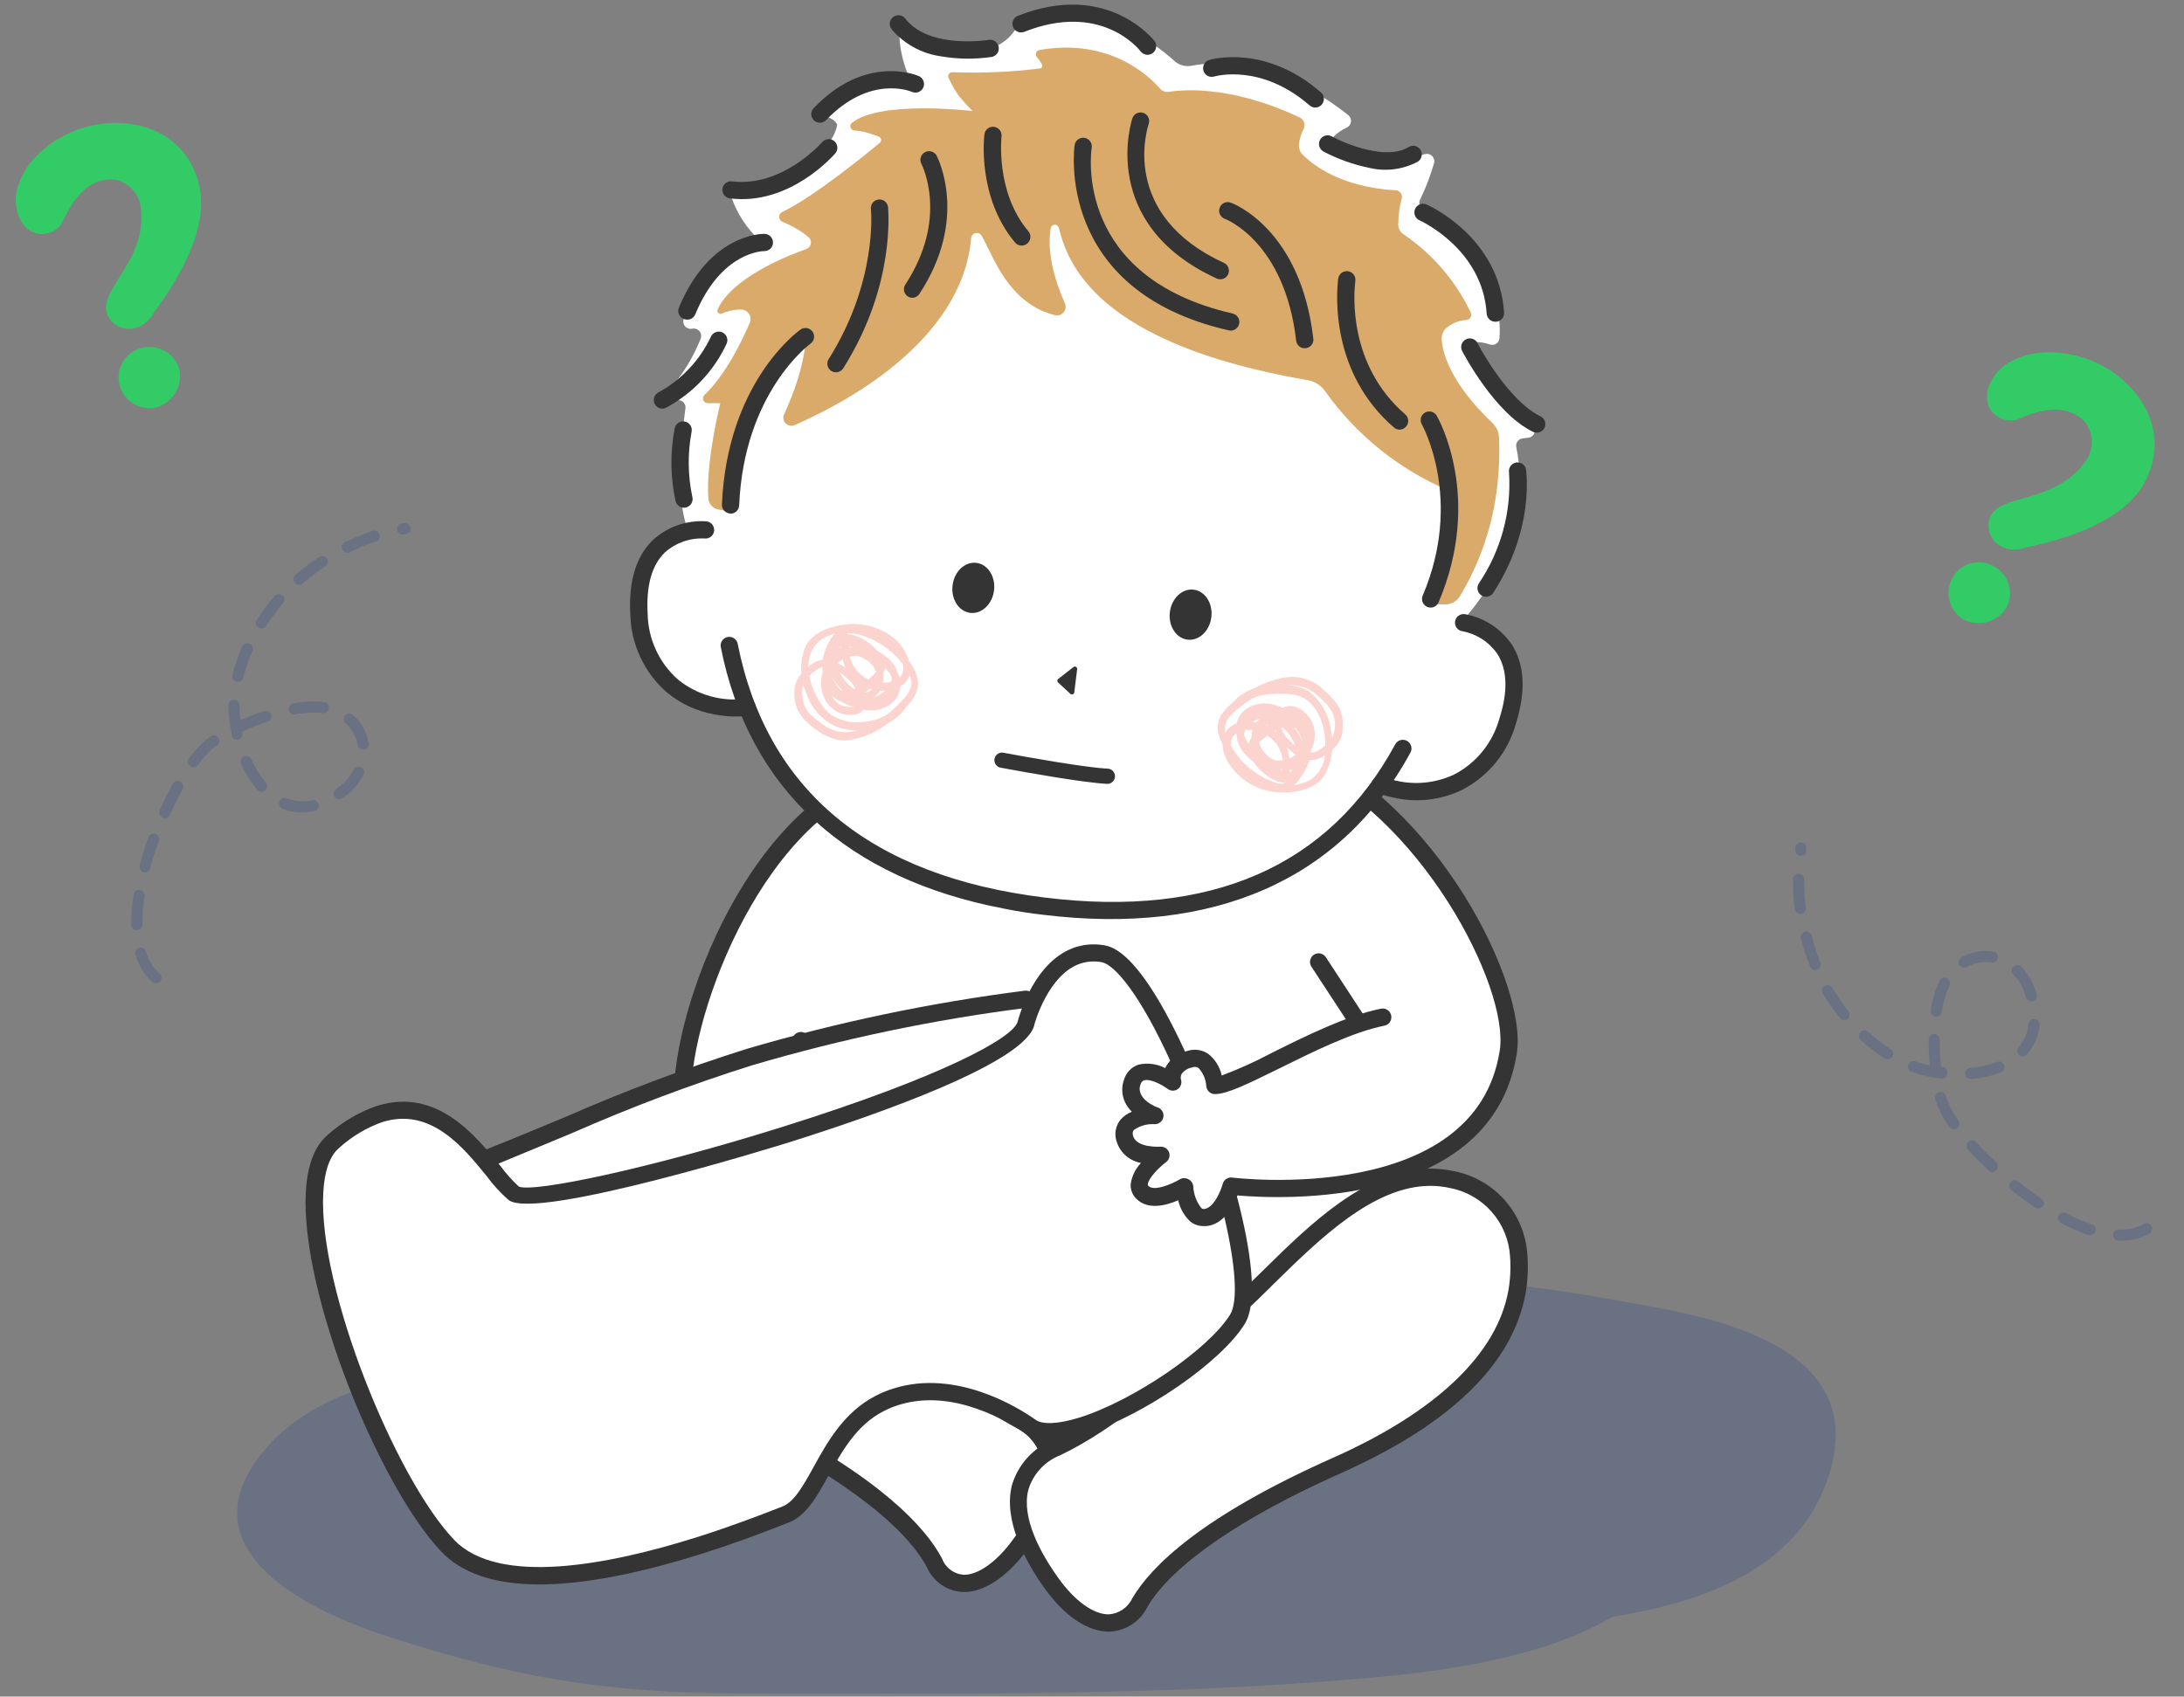
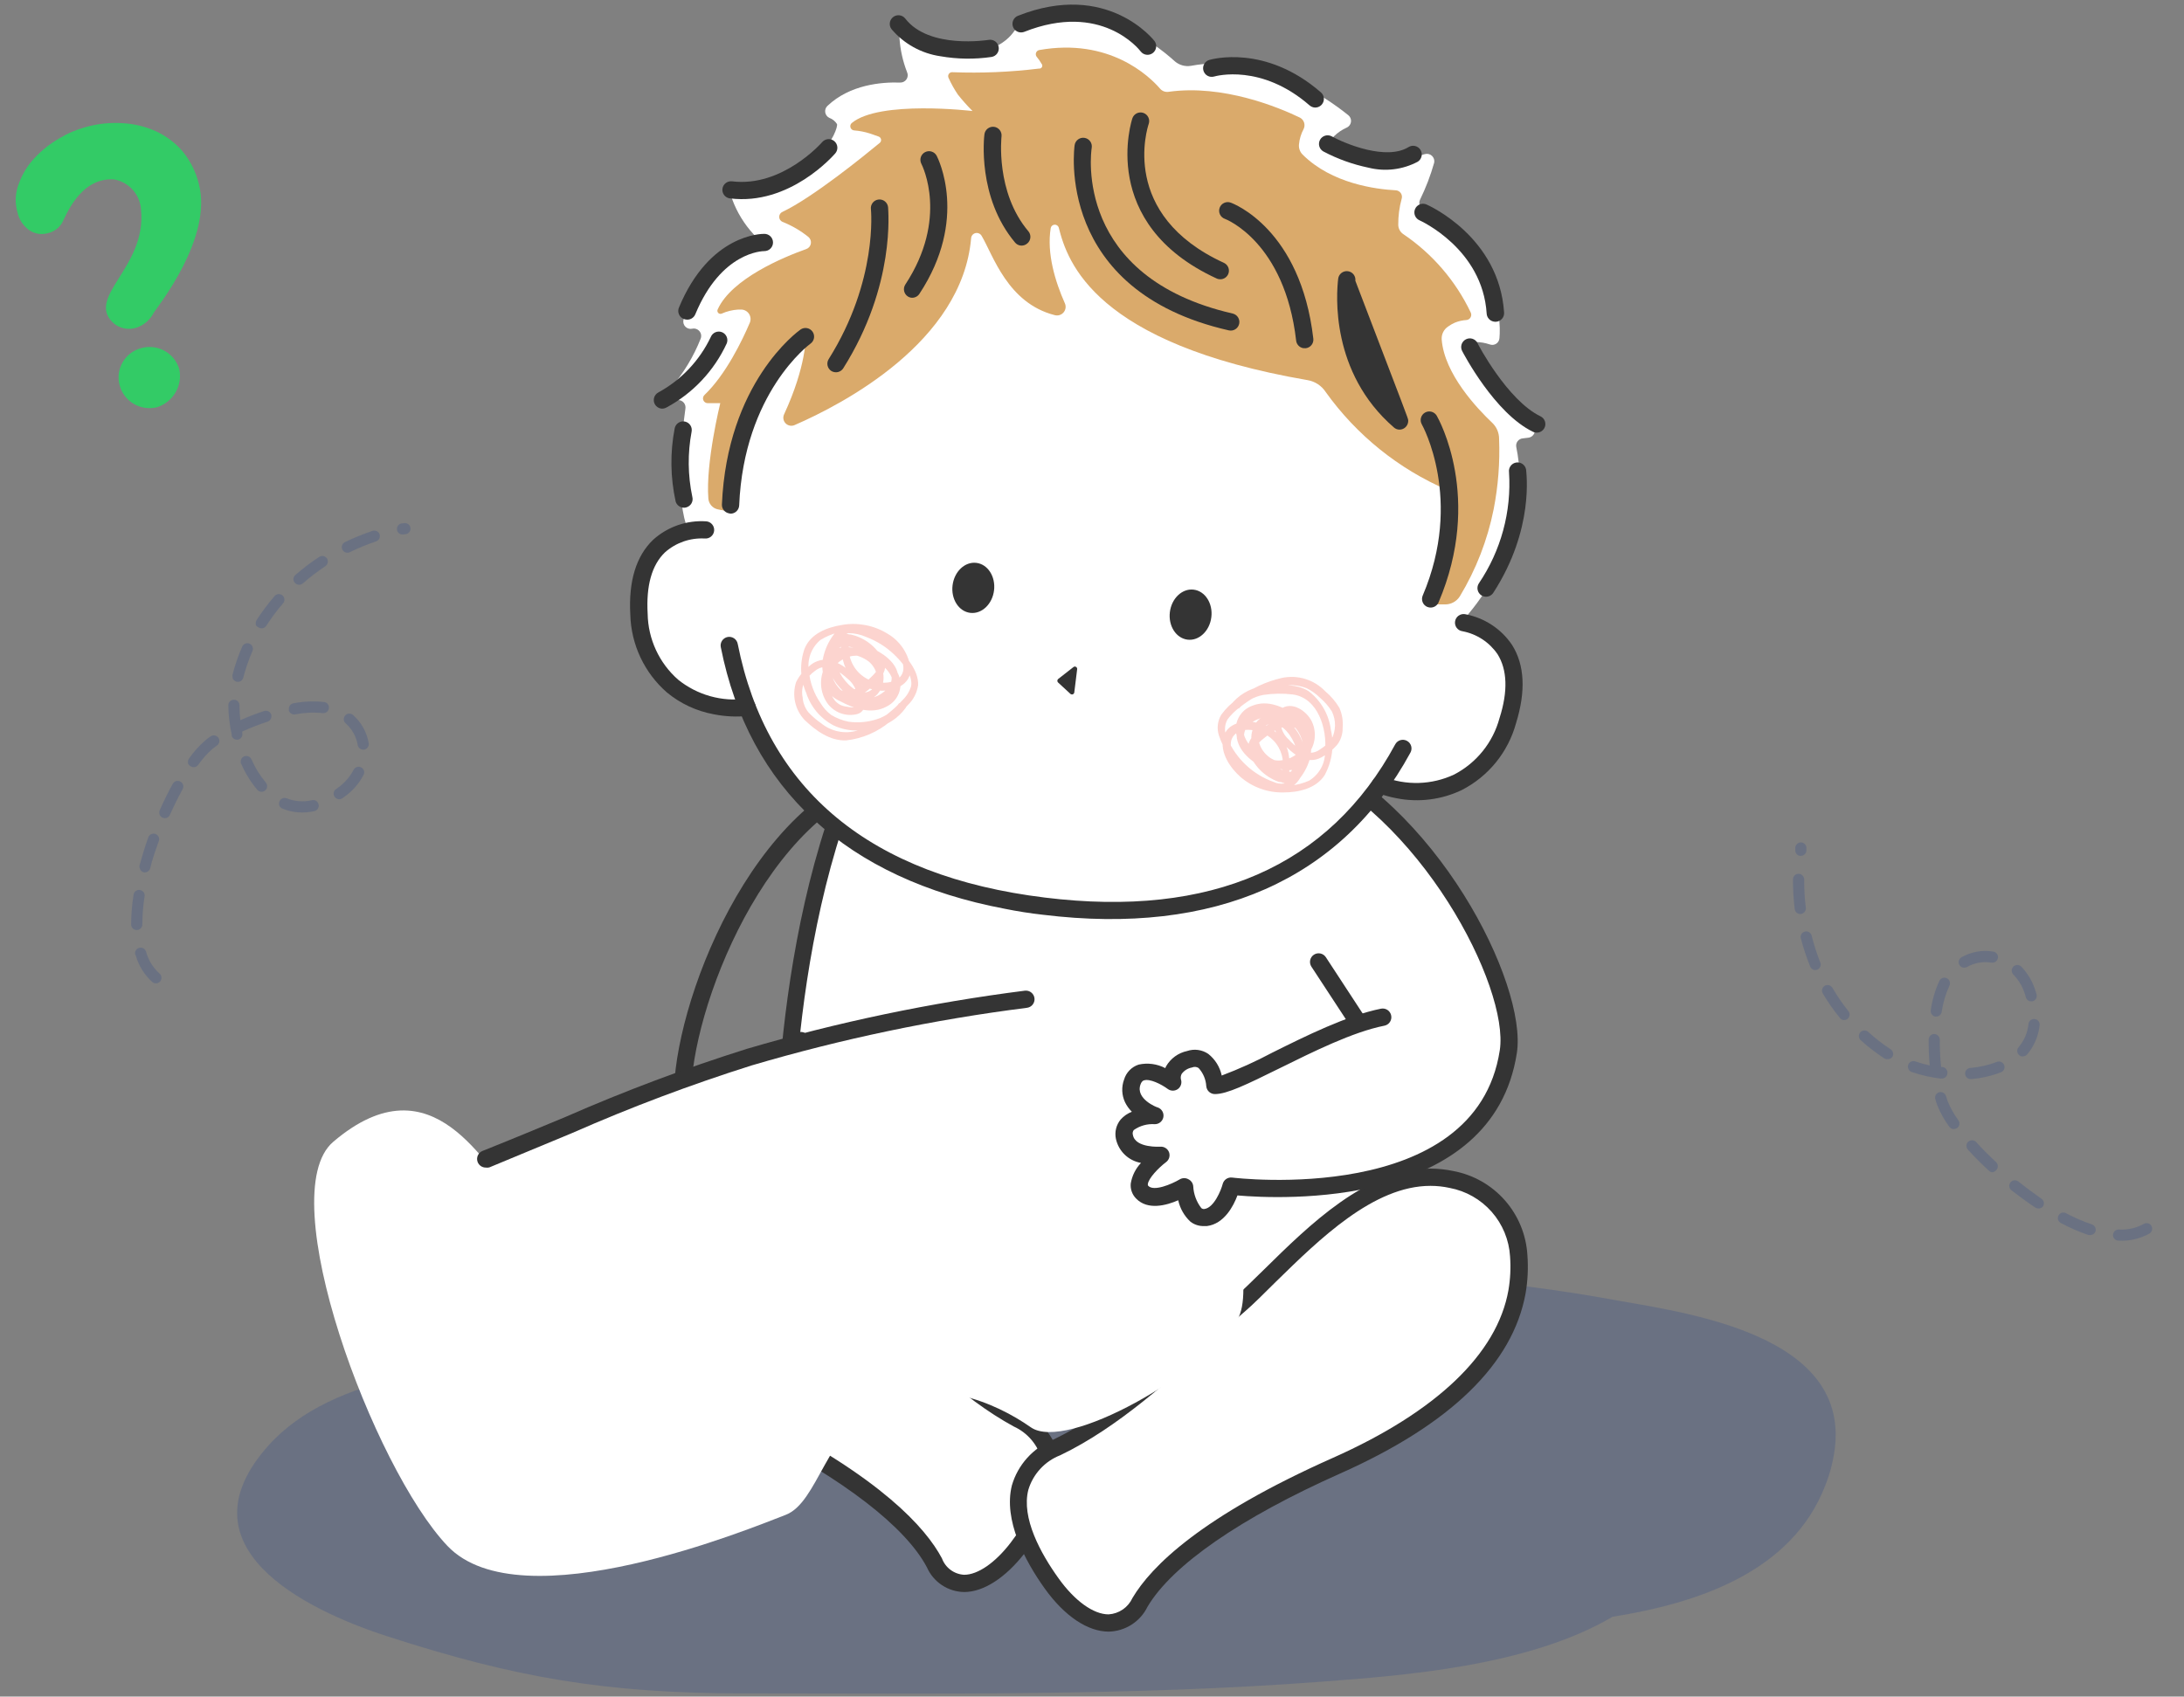
<svg xmlns="http://www.w3.org/2000/svg" width="287" height="223" viewBox="0 0 287 223" fill="none">
  <rect x="0" y="0" width="287" height="223" fill="#808080" stroke="none" />
  <path d="M119.915 171.244C140.754 169.294 161.513 166.517 182.488 167.583C191.976 167.962 201.428 168.977 210.78 170.621C219.572 172.31 242.406 174.612 241.182 189.747C241.01 191.642 240.563 193.502 239.854 195.268C235.426 206.758 222.866 210.76 211.907 212.511C200.843 219.03 184.409 220.229 173.911 221.027C148.637 222.954 123 222.581 97.669 222.581C79.632 222.581 67.698 220.517 50.954 215.097C39.712 211.469 23.548 203.239 35.197 190.088C43.796 180.383 60.982 179.441 72.95 178.534C80.78 177.939 88.602 177.271 96.426 176.657C103.624 172.59 112.888 171.904 119.915 171.244Z" fill="#183B8F" fill-opacity="0.2" />
  <path d="M172.38 101.7C175.488 107.176 181.319 116.642 181.932 122.674C182.59 129.136 186.378 159.918 182.442 165.655C175.25 176.13 153.787 175.269 142.126 175.756C133.845 176.096 111.883 169.951 103.409 164.963C96.512 160.904 102.898 149.623 103.477 141.812C104.407 129.34 106.778 115.395 111.418 103.582C116.863 89.739 166.731 91.734 172.38 101.7Z" fill="white" />
  <path d="M141.434 176.901C141.679 176.918 141.926 176.918 142.171 176.901C143.555 176.901 145.087 176.799 146.709 176.765C159.369 176.448 176.714 176.006 183.384 166.301C186.787 161.38 185.119 141.574 183.304 124.873C183.202 123.932 183.123 123.15 183.055 122.606C182.499 117.028 177.893 109.001 174.536 103.219C174.127 102.493 173.73 101.813 173.401 101.178C170.066 95.294 154.661 92.618 141.763 92.618C128.615 92.618 113.471 95.407 110.397 103.219C105.144 116.608 103.137 131.563 102.376 141.766C102.086 144.305 101.569 146.813 100.834 149.26C99.189 155.553 97.306 162.695 102.864 165.972C111.191 170.858 132.472 176.901 141.434 176.901ZM141.729 94.84C156.249 94.84 168.954 98.026 171.393 102.255L172.528 104.307C175.602 109.636 180.242 117.697 180.752 122.787C180.82 123.377 180.899 124.159 181.002 125.055C183.531 148.308 183.679 161.732 181.467 164.963C175.454 173.716 158.098 174.146 146.607 174.441C144.962 174.441 143.43 174.52 142.069 174.577C134.038 174.883 112.132 168.738 103.976 163.931C99.892 161.539 101.401 155.814 102.989 149.748C103.756 147.154 104.295 144.499 104.6 141.812C105.337 131.767 107.311 117.039 112.461 103.91C114.662 98.434 126.119 94.84 141.729 94.84Z" fill="#343434" />
  <path d="M82.479 169.226C83.908 179.985 90.646 182.831 99.392 187.23C113.311 194.293 120.243 200.574 122.772 205.37C125.302 210.166 130.112 208.159 133.708 203.477C138.109 197.728 141.036 190.484 133.708 186.47C125.631 182.06 118.598 174.192 112.154 167.752C105.711 161.312 101.366 153.75 91.043 155.53C88.787 155.873 86.71 156.962 85.146 158.622C83.581 160.283 82.618 162.419 82.41 164.691C82.242 166.199 82.264 167.723 82.479 169.226Z" fill="white" />
  <path d="M126.697 209.259C129.239 209.259 132.12 207.399 134.638 204.168C137.157 200.937 140.106 195.858 139.176 191.447C138.867 190.16 138.273 188.958 137.436 187.932C136.599 186.906 135.542 186.08 134.343 185.518C127.707 181.89 121.865 175.926 116.193 170.167C115.138 169.033 114.083 168.024 113.051 166.992C112.018 165.961 110.782 164.725 109.795 163.591C105.382 158.773 101.219 154.226 94.095 154.226C93.042 154.23 91.991 154.321 90.953 154.498C88.447 154.886 86.144 156.102 84.41 157.952C82.677 159.801 81.613 162.178 81.39 164.702C81.185 166.29 81.185 167.898 81.39 169.487C82.819 180.235 89.331 183.5 97.475 187.627L98.916 188.352C110.873 194.429 119.006 200.699 121.808 206.016C122.228 206.967 122.912 207.777 123.778 208.352C124.645 208.927 125.658 209.241 126.697 209.259ZM94.027 156.448C100.153 156.448 103.817 160.439 108.059 165.076C109.114 166.21 110.215 167.435 111.383 168.602C112.552 169.77 113.448 170.677 114.514 171.754C120.027 177.423 126.278 183.727 133.22 187.502C134.129 187.914 134.934 188.526 135.574 189.291C136.214 190.057 136.674 190.956 136.918 191.924C137.667 195.484 135.092 199.792 132.801 202.785C130.781 205.415 128.501 206.991 126.697 206.991C126.054 206.956 125.435 206.733 124.917 206.35C124.399 205.967 124.005 205.441 123.782 204.837C121.638 200.79 115.773 194.27 99.96 186.221L98.519 185.495C90.635 181.516 84.906 178.693 83.658 169.079C83.488 167.678 83.488 166.262 83.658 164.861C83.837 162.832 84.695 160.922 86.092 159.439C87.489 157.956 89.345 156.987 91.361 156.687C92.242 156.536 93.133 156.457 94.027 156.448Z" fill="#343434" />
-   <path d="M113.993 102.539C97.192 109.511 88.469 137.039 89.853 146.052C93.256 168.001 126.244 163.738 126.244 163.738C126.244 163.738 127.22 167.571 129.647 167.865C132.075 168.16 132.404 163.863 132.404 163.863C132.404 163.863 136.295 166.278 137.962 164.555C139.63 162.832 135.501 159.736 135.501 159.736C135.501 159.736 139.8 160.11 140.311 157.276C140.821 154.442 136.306 154.521 136.306 154.521C136.306 154.521 140.356 153.093 139.278 150.065C138.201 147.038 133.969 150.065 133.969 150.065C133.969 150.065 134.729 147.911 131.769 147.061C128.808 146.211 128.434 150.462 128.434 150.462C124.259 150.462 105.303 136.755 105.303 136.755L113.993 102.539Z" fill="white" />
  <path d="M129.817 169.01C130.463 169.011 131.088 168.786 131.586 168.376C132.393 167.622 132.951 166.642 133.186 165.564C134.74 166.244 137.202 166.913 138.722 165.337C138.975 165.081 139.17 164.773 139.291 164.434C139.413 164.096 139.459 163.734 139.425 163.376C139.259 162.351 138.784 161.402 138.064 160.655C138.871 160.518 139.618 160.142 140.208 159.576C140.799 159.01 141.206 158.28 141.376 157.48C141.469 157.039 141.461 156.583 141.353 156.145C141.245 155.707 141.039 155.3 140.752 154.952C140.342 154.502 139.833 154.153 139.266 153.931C139.843 153.409 140.25 152.726 140.434 151.97C140.618 151.214 140.571 150.42 140.299 149.691C140.159 149.235 139.913 148.819 139.579 148.477C139.245 148.136 138.835 147.88 138.382 147.73C137.198 147.47 135.961 147.635 134.887 148.195L134.774 147.945C134.481 147.44 134.086 147.001 133.613 146.657C133.14 146.313 132.6 146.072 132.029 145.95C131.567 145.791 131.074 145.742 130.589 145.807C130.105 145.872 129.642 146.049 129.238 146.324C128.334 147.037 127.708 148.044 127.469 149.17C123.509 147.934 112.506 140.61 105.915 135.859C105.794 135.771 105.658 135.708 105.513 135.673C105.367 135.638 105.217 135.631 105.069 135.655C104.922 135.678 104.78 135.73 104.653 135.808C104.525 135.886 104.415 135.988 104.327 136.109C104.239 136.23 104.177 136.367 104.142 136.513C104.108 136.658 104.103 136.809 104.127 136.957C104.151 137.104 104.204 137.246 104.283 137.373C104.363 137.499 104.466 137.609 104.588 137.696C107.798 139.964 124.043 151.573 128.41 151.619C128.694 151.62 128.968 151.514 129.178 151.323C129.388 151.132 129.519 150.87 129.545 150.587C129.595 149.697 129.952 148.852 130.554 148.195C130.682 148.11 130.829 148.059 130.982 148.047C131.135 148.035 131.288 148.062 131.428 148.127C131.969 148.222 132.453 148.523 132.778 148.966C132.89 149.194 132.922 149.454 132.868 149.703C132.8 149.928 132.803 150.17 132.879 150.393C132.954 150.617 133.097 150.811 133.288 150.95C133.48 151.087 133.71 151.16 133.946 151.16C134.182 151.16 134.412 151.087 134.604 150.95C135.421 150.372 136.986 149.635 137.723 149.873C137.814 149.873 138.03 149.963 138.189 150.417C138.337 150.8 138.344 151.224 138.209 151.612C138.074 152.001 137.806 152.328 137.451 152.537C136.987 152.915 136.467 153.217 135.908 153.433C135.655 153.523 135.441 153.7 135.306 153.932C135.171 154.165 135.123 154.438 135.171 154.703C135.219 154.967 135.36 155.205 135.568 155.375C135.775 155.546 136.037 155.637 136.305 155.632C137.28 155.588 138.242 155.858 139.051 156.403C139.125 156.492 139.175 156.597 139.197 156.71C139.218 156.823 139.211 156.94 139.176 157.049C138.858 158.818 135.613 158.591 135.568 158.591C135.328 158.574 135.088 158.635 134.884 158.763C134.68 158.891 134.522 159.081 134.434 159.306C134.346 159.537 134.336 159.79 134.405 160.028C134.475 160.265 134.62 160.474 134.82 160.621C135.75 161.324 137.156 162.729 137.213 163.534C137.222 163.573 137.22 163.613 137.208 163.651C137.196 163.689 137.174 163.723 137.145 163.75C136.419 164.498 134.082 163.546 133.004 162.877C132.837 162.769 132.644 162.706 132.445 162.696C132.246 162.686 132.047 162.729 131.87 162.82C131.696 162.907 131.547 163.037 131.438 163.198C131.329 163.359 131.263 163.545 131.246 163.738C131.197 164.777 130.828 165.774 130.191 166.596C130.133 166.646 130.064 166.684 129.989 166.705C129.915 166.727 129.837 166.732 129.76 166.72C128.546 166.562 127.627 164.453 127.378 163.444C127.311 163.174 127.146 162.938 126.916 162.781C126.686 162.624 126.406 162.557 126.13 162.593C125.812 162.593 94.163 166.448 90.964 145.859C89.602 136.982 98.451 110.191 114.412 103.57C114.55 103.513 114.675 103.429 114.78 103.324C114.886 103.218 114.97 103.093 115.027 102.955C115.083 102.817 115.113 102.669 115.112 102.52C115.112 102.37 115.082 102.223 115.024 102.085C114.967 101.947 114.883 101.822 114.778 101.716C114.672 101.611 114.546 101.527 114.408 101.47C114.27 101.414 114.122 101.385 113.973 101.385C113.824 101.385 113.676 101.415 113.538 101.473C96.341 108.604 87.243 136.551 88.718 146.199C91.871 166.822 119.891 165.473 125.427 164.94C125.948 166.312 127.162 168.682 129.442 168.965C129.565 168.993 129.691 169.008 129.817 169.01Z" fill="#343434" />
  <path d="M199.356 169.793C197.36 181.04 185.221 188.398 175.658 192.649C160.435 199.452 152.732 205.687 149.817 210.619C146.902 215.551 141.876 213.193 138.189 208.102C133.72 201.855 130.895 194.112 138.87 190.268C147.707 186.028 155.58 178.08 162.783 171.618C169.986 165.156 179.799 152.673 190.735 155.031C193.12 155.474 195.288 156.702 196.892 158.521C198.496 160.34 199.443 162.644 199.583 165.065C199.71 166.644 199.633 168.233 199.356 169.793Z" fill="white" />
  <path d="M145.698 214.463C146.766 214.439 147.806 214.121 148.704 213.545C149.603 212.969 150.325 212.157 150.792 211.197C154.036 205.721 163.021 199.508 176.112 193.681C190.632 187.219 198.8 179.26 200.479 169.997C200.763 168.342 200.843 166.659 200.717 164.986C200.564 162.318 199.521 159.778 197.755 157.772C195.989 155.766 193.601 154.41 190.972 153.92C189.988 153.712 188.984 153.606 187.977 153.603C179.572 153.603 172.096 160.972 166.072 166.902C164.643 168.308 163.282 169.634 162.022 170.768C160.763 171.902 159.754 172.865 158.54 173.942C152.199 179.747 145.653 185.745 138.37 189.248C137.077 189.777 135.92 190.592 134.985 191.63C134.05 192.668 133.361 193.904 132.971 195.246C131.836 199.781 134.661 205.12 137.27 208.771C139.879 212.422 142.931 214.463 145.698 214.463ZM187.977 155.87C188.824 155.87 189.669 155.961 190.496 156.142C192.636 156.544 194.58 157.649 196.019 159.282C197.458 160.916 198.309 162.983 198.437 165.156C198.547 166.64 198.475 168.133 198.221 169.6C196.735 177.956 188.76 185.563 175.17 191.617C157.848 199.316 151.28 205.88 148.818 210.041C148.539 210.651 148.099 211.174 147.546 211.554C146.992 211.933 146.346 212.155 145.676 212.195C143.679 212.195 141.218 210.415 139.096 207.445C136.759 204.191 134.184 199.508 135.137 195.812C135.446 194.787 135.984 193.846 136.712 193.06C137.439 192.274 138.336 191.665 139.335 191.277C146.924 187.638 153.889 181.244 160.049 175.609C161.183 174.532 162.317 173.466 163.52 172.446C164.722 171.425 166.186 169.929 167.638 168.5C173.389 162.877 180.502 155.87 187.977 155.87Z" fill="#343434" />
  <path d="M178.619 135.712C178.836 135.712 179.049 135.649 179.231 135.531C179.482 135.366 179.657 135.109 179.719 134.816C179.781 134.523 179.724 134.217 179.56 133.966L174.229 125.814C174.064 125.564 173.807 125.389 173.514 125.327C173.221 125.266 172.915 125.323 172.663 125.486C172.538 125.567 172.429 125.673 172.345 125.796C172.26 125.92 172.201 126.059 172.17 126.205C172.14 126.352 172.139 126.503 172.167 126.65C172.195 126.797 172.252 126.937 172.334 127.062L177.666 135.202C177.77 135.36 177.911 135.489 178.078 135.578C178.244 135.667 178.43 135.713 178.619 135.712Z" fill="#343434" />
  <path d="M60.324 152.82L89.444 141.778L106.834 136.687L137.304 131.302L139.573 142.435L106.426 159.306C106.426 159.306 71.657 167.491 70.409 167.378C69.161 167.265 57.363 162.265 57.363 162.265L60.324 152.82Z" fill="white" />
  <path d="M134.855 134.454C134.855 134.454 137.509 124.035 144.974 125.384C152.438 126.733 166.901 166.448 162.613 173.432C158.325 180.416 140.164 190.915 135.456 187.604C130.748 184.293 122.626 180.904 115.581 184.532C108.537 188.16 107.516 197.49 103.228 199.123C98.94 200.756 68.493 213.408 58.794 203.193C49.094 192.978 35.652 156.993 43.797 150.077C57.103 138.739 63.853 154.113 67.551 156.879C71.249 159.646 133.527 141.925 134.855 134.454Z" fill="white" />
-   <path d="M142.545 188.5C150.27 186.085 160.491 179.033 163.576 174.01C166.821 168.727 161.024 149.986 156.078 139C153.219 132.64 149.011 124.919 145.177 124.261C143.918 124.028 142.622 124.102 141.399 124.477C135.84 126.223 133.833 133.875 133.753 134.204C133.356 136.392 123.544 141.619 102.841 148.115C85.28 153.625 70.057 156.8 68.174 155.961C67.298 155.145 66.5 154.25 65.791 153.285C62.388 149.17 57.397 142.934 49.57 145.349C47.168 146.172 44.957 147.472 43.07 149.17C41.345 150.621 40.381 153.149 40.188 156.687C39.462 170.076 49.921 195.461 57.976 203.93C63.33 209.599 74.81 209.689 92.087 204.27C96.851 202.774 100.833 201.22 102.75 200.472L103.635 200.132C105.904 199.248 107.31 196.799 108.876 193.953C110.589 190.846 112.529 187.321 116.102 185.495C116.745 185.159 117.417 184.882 118.11 184.668C125.347 182.4 132.71 187.014 134.797 188.477C136.385 189.622 138.994 189.622 142.545 188.5ZM142.08 126.619C142.954 126.353 143.881 126.303 144.779 126.472C146.368 126.755 149.748 130.451 154.002 139.918C160.162 153.625 163.803 169.305 161.648 172.797C158.835 177.332 149.034 184.067 141.864 186.323C139.142 187.173 137.043 187.286 136.101 186.629C133.833 185.008 125.654 179.917 117.429 182.502C116.611 182.753 115.817 183.08 115.058 183.477C110.884 185.62 108.672 189.633 106.891 192.865C105.541 195.313 104.372 197.4 102.829 198.012L101.922 198.363C100.028 199.1 96.091 200.631 91.406 202.105C80.142 205.642 65.497 208.556 59.643 202.365C51.975 194.293 41.799 169.362 42.48 156.8C42.627 153.92 43.33 151.936 44.556 150.893C46.203 149.396 48.131 148.24 50.227 147.492C56.58 145.496 60.868 150.78 63.999 154.646C64.832 155.778 65.787 156.816 66.847 157.741C70.522 160.507 103.147 150.315 103.499 150.213C115.24 146.528 135.058 139.601 135.943 134.612C135.943 134.612 137.735 127.98 142.08 126.619Z" fill="#343434" />
  <path d="M63.829 153.467C63.602 153.467 63.38 153.399 63.192 153.272C63.004 153.144 62.858 152.963 62.774 152.752C62.719 152.614 62.691 152.466 62.694 152.317C62.696 152.168 62.727 152.021 62.786 151.884C62.845 151.747 62.931 151.623 63.037 151.519C63.144 151.415 63.271 151.334 63.409 151.279C67.164 149.782 70.794 148.274 74.311 146.812C82.084 143.401 90.036 140.415 98.133 137.866C110.101 134.345 122.331 131.786 134.706 130.213C135.004 130.185 135.301 130.275 135.532 130.464C135.764 130.653 135.911 130.925 135.943 131.223C135.958 131.371 135.945 131.52 135.903 131.663C135.86 131.806 135.79 131.939 135.697 132.055C135.603 132.171 135.487 132.267 135.356 132.338C135.225 132.409 135.081 132.454 134.933 132.47C122.694 134.02 110.601 136.553 98.769 140.043C90.768 142.571 82.91 145.531 75.23 148.909C71.713 150.372 68.083 151.879 64.306 153.444C64.15 153.485 63.988 153.493 63.829 153.467Z" fill="#343434" />
  <path d="M170.542 99.047C187.343 106.019 199.594 129.17 198.21 138.184C194.807 160.133 161.819 155.882 161.819 155.882C161.819 155.882 160.843 159.702 158.416 159.997C155.988 160.292 155.659 155.995 155.659 155.995C155.659 155.995 151.768 158.41 150.101 156.687C148.433 154.963 152.562 151.868 152.562 151.868C152.562 151.868 148.263 152.242 147.741 149.408C147.219 146.574 151.745 146.653 151.745 146.653C151.745 146.653 147.707 145.224 148.785 142.197C149.862 139.17 154.094 142.197 154.094 142.197C154.094 142.197 153.334 140.043 156.294 139.193C159.255 138.342 159.63 142.594 159.63 142.594C162.795 142.594 173.855 135.179 181.694 133.603L170.542 99.047Z" fill="white" />
  <path d="M158.245 161.154C158.366 161.165 158.487 161.165 158.608 161.154C160.877 160.87 162.102 158.501 162.612 157.129C168.148 157.616 196.168 159.011 199.333 138.388C200.717 129.318 188.749 105.407 170.973 98.038C170.696 97.925 170.386 97.926 170.109 98.04C169.833 98.155 169.614 98.374 169.498 98.65C169.385 98.927 169.386 99.237 169.501 99.513C169.616 99.789 169.835 100.008 170.111 100.124C186.662 107.006 198.357 129.771 197.087 138.048C193.933 158.637 162.283 154.827 161.92 154.782C161.644 154.746 161.364 154.812 161.134 154.969C160.904 155.126 160.74 155.362 160.672 155.632C160.468 156.426 159.538 158.739 158.279 158.909C158.204 158.922 158.127 158.918 158.054 158.896C157.981 158.874 157.915 158.836 157.859 158.784C157.225 157.961 156.857 156.964 156.804 155.927C156.788 155.733 156.722 155.547 156.612 155.386C156.503 155.225 156.354 155.095 156.18 155.009C156.008 154.909 155.812 154.857 155.613 154.857C155.414 154.857 155.218 154.909 155.046 155.009C153.911 155.678 151.643 156.619 150.905 155.882C150.876 155.855 150.855 155.821 150.843 155.783C150.831 155.745 150.829 155.705 150.837 155.666C150.894 154.895 152.267 153.478 153.231 152.752C153.43 152.605 153.575 152.397 153.645 152.16C153.715 151.922 153.705 151.669 153.617 151.437C153.528 151.213 153.37 151.023 153.166 150.895C152.962 150.766 152.723 150.706 152.482 150.723C152.482 150.723 149.192 150.938 148.875 149.181C148.841 149.072 148.833 148.957 148.853 148.844C148.873 148.732 148.919 148.626 148.988 148.535C149.79 147.967 150.764 147.695 151.745 147.764C152.013 147.768 152.275 147.677 152.483 147.507C152.69 147.337 152.831 147.098 152.879 146.834C152.927 146.57 152.879 146.297 152.744 146.064C152.609 145.831 152.395 145.654 152.142 145.565C152.017 145.565 149.181 144.431 149.873 142.549C150.032 142.095 150.247 142.027 150.338 142.005C151.087 141.755 152.607 142.503 153.458 143.138C153.652 143.28 153.886 143.357 154.127 143.357C154.368 143.357 154.602 143.28 154.796 143.138C154.988 142.993 155.129 142.791 155.198 142.561C155.268 142.33 155.262 142.084 155.182 141.857C155.133 141.618 155.169 141.369 155.284 141.154C155.609 140.711 156.093 140.411 156.634 140.315C156.773 140.251 156.927 140.223 157.08 140.235C157.233 140.247 157.38 140.298 157.508 140.383C158.109 141.041 158.466 141.886 158.517 142.775C158.543 143.058 158.673 143.321 158.883 143.512C159.094 143.703 159.368 143.808 159.652 143.807C161.251 143.807 163.803 142.56 168.171 140.406C172.538 138.252 177.756 135.644 181.931 134.816C182.077 134.787 182.216 134.729 182.339 134.645C182.463 134.562 182.569 134.455 182.651 134.331C182.733 134.207 182.79 134.067 182.818 133.921C182.847 133.775 182.846 133.625 182.816 133.479C182.787 133.332 182.73 133.192 182.647 133.067C182.565 132.943 182.458 132.835 182.333 132.752C182.209 132.669 182.069 132.611 181.922 132.582C181.775 132.553 181.624 132.553 181.477 132.583C177.008 133.479 171.551 136.188 167.161 138.376C165.023 139.515 162.814 140.514 160.548 141.37C160.308 140.244 159.682 139.237 158.778 138.524C158.374 138.249 157.911 138.072 157.427 138.007C156.943 137.942 156.45 137.991 155.987 138.15C155.416 138.272 154.876 138.513 154.403 138.857C153.931 139.201 153.535 139.639 153.242 140.145L153.129 140.395C152.055 139.836 150.818 139.671 149.635 139.93C149.18 140.077 148.768 140.332 148.434 140.674C148.1 141.016 147.854 141.433 147.718 141.891C147.538 142.373 147.456 142.886 147.477 143.4C147.499 143.914 147.623 144.419 147.842 144.884C148.068 145.348 148.371 145.77 148.739 146.131C148.173 146.349 147.667 146.699 147.264 147.152C146.977 147.499 146.772 147.907 146.664 148.345C146.556 148.782 146.548 149.239 146.64 149.68C146.81 150.478 147.215 151.208 147.803 151.773C148.392 152.339 149.136 152.716 149.941 152.855C149.226 153.604 148.756 154.553 148.591 155.575C148.558 155.934 148.603 156.295 148.725 156.634C148.846 156.973 149.041 157.281 149.295 157.537C150.815 159.113 153.276 158.444 154.83 157.764C155.065 158.841 155.623 159.822 156.43 160.575C156.947 160.978 157.59 161.183 158.245 161.154Z" fill="#343434" />
  <path d="M154.389 8.063C151.576 5.512 142.727 -1.313 133.595 3.8C133.463 3.874 133.35 3.979 133.266 4.106C132.597 5.093 128.956 9.537 119.654 4.106C119.501 4.015 119.326 3.969 119.148 3.971C118.97 3.974 118.796 4.026 118.646 4.121C118.496 4.216 118.375 4.35 118.296 4.51C118.218 4.669 118.185 4.848 118.202 5.024C118.306 6.555 118.643 8.062 119.2 9.491C119.268 9.641 119.296 9.806 119.282 9.97C119.269 10.134 119.213 10.292 119.121 10.428C119.029 10.565 118.903 10.675 118.756 10.749C118.609 10.824 118.445 10.859 118.281 10.852C115.842 10.773 111.69 11.113 108.729 13.924C108.617 14.032 108.532 14.166 108.482 14.313C108.433 14.461 108.42 14.618 108.444 14.772C108.469 14.926 108.53 15.071 108.623 15.196C108.716 15.321 108.838 15.422 108.979 15.489C109.396 15.643 109.751 15.93 109.989 16.305C110.227 16.963 107.391 24.242 97.068 24.888C96.915 24.893 96.766 24.936 96.633 25.011C96.501 25.086 96.388 25.192 96.304 25.319C96.221 25.447 96.169 25.593 96.154 25.745C96.139 25.897 96.16 26.05 96.217 26.192C96.847 27.9 97.806 29.468 99.042 30.806C99.156 30.921 99.24 31.062 99.286 31.218C99.331 31.373 99.337 31.538 99.302 31.696C99.266 31.854 99.192 32.001 99.085 32.123C98.978 32.245 98.842 32.338 98.69 32.393C96.512 33.127 94.555 34.399 93.002 36.092C91.449 37.785 90.35 39.843 89.808 42.075C89.776 42.231 89.784 42.392 89.83 42.544C89.876 42.695 89.959 42.834 90.071 42.946C90.184 43.058 90.322 43.141 90.474 43.187C90.626 43.233 90.786 43.24 90.942 43.209C91.115 43.168 91.296 43.175 91.466 43.23C91.636 43.284 91.787 43.384 91.904 43.518C92.021 43.652 92.099 43.816 92.129 43.992C92.159 44.167 92.141 44.347 92.076 44.513C91.147 46.861 89.832 49.038 88.186 50.953C88.058 51.093 87.973 51.267 87.943 51.454C87.912 51.641 87.937 51.833 88.014 52.006C88.091 52.18 88.217 52.327 88.376 52.429C88.536 52.532 88.722 52.587 88.911 52.585H89.093C89.236 52.581 89.379 52.609 89.51 52.667C89.641 52.725 89.757 52.812 89.85 52.92C89.944 53.029 90.012 53.157 90.05 53.295C90.088 53.433 90.094 53.578 90.069 53.719C89.649 56.758 88.775 64.683 90.148 68.9C90.204 69.13 90.174 69.372 90.064 69.582C89.953 69.791 89.769 69.952 89.547 70.034C87.459 70.793 82.74 73.333 83.875 80.691C85.361 89.761 89.626 92.493 97.351 92.902C97.555 92.907 97.751 92.979 97.911 93.106C98.071 93.232 98.185 93.407 98.236 93.605C99.257 97.391 105.905 115.894 138.802 119.329C168.172 121.96 178.937 107.085 180.934 103.797C181.043 103.622 181.205 103.485 181.397 103.408C181.588 103.33 181.8 103.316 182 103.366C184.836 104.103 195.431 105.962 198.222 94.126C200.23 85.816 195.806 83.061 193.389 82.199C193.243 82.148 193.111 82.062 193.006 81.948C192.9 81.835 192.824 81.697 192.784 81.547C192.743 81.397 192.74 81.24 192.775 81.089C192.809 80.938 192.88 80.797 192.981 80.68C195.465 77.732 201.398 69.342 199.254 58.753C199.228 58.62 199.231 58.483 199.262 58.351C199.293 58.22 199.351 58.096 199.434 57.989C199.517 57.881 199.621 57.793 199.741 57.729C199.861 57.666 199.992 57.628 200.128 57.619L200.865 57.529C201.049 57.502 201.222 57.424 201.362 57.302C201.502 57.18 201.604 57.02 201.656 56.842C201.707 56.663 201.706 56.474 201.652 56.296C201.599 56.118 201.495 55.959 201.353 55.839C198.936 53.821 194.444 49.751 193.015 46.259C192.956 46.111 192.935 45.951 192.954 45.792C192.973 45.634 193.032 45.483 193.124 45.354C193.217 45.224 193.341 45.119 193.484 45.05C193.627 44.98 193.786 44.948 193.945 44.955C194.567 44.965 195.183 45.072 195.772 45.273C195.909 45.324 196.056 45.343 196.202 45.328C196.348 45.312 196.488 45.263 196.612 45.183C196.735 45.104 196.839 44.997 196.913 44.871C196.988 44.745 197.032 44.603 197.042 44.456C197.314 41.395 196.645 34.434 186.923 27.45C186.737 27.32 186.603 27.127 186.545 26.907C186.487 26.687 186.508 26.454 186.606 26.248C187.371 24.686 187.994 23.059 188.466 21.384C188.498 21.223 188.489 21.055 188.439 20.898C188.388 20.741 188.299 20.599 188.179 20.485C188.058 20.372 187.912 20.291 187.751 20.25C187.591 20.209 187.424 20.209 187.264 20.251C183.398 21.39 179.253 21.121 175.568 19.491C175.422 19.426 175.295 19.326 175.198 19.2C175.101 19.073 175.036 18.925 175.01 18.768C174.984 18.61 174.998 18.449 175.05 18.298C175.102 18.148 175.19 18.012 175.307 17.904C175.791 17.43 176.355 17.046 176.975 16.77C177.125 16.702 177.256 16.597 177.354 16.464C177.452 16.331 177.515 16.175 177.535 16.011C177.556 15.847 177.534 15.681 177.471 15.528C177.409 15.375 177.308 15.24 177.179 15.138C173.889 12.496 165.699 6.941 156.499 8.653C156.125 8.715 155.743 8.694 155.378 8.592C155.014 8.49 154.676 8.31 154.389 8.063Z" fill="white" />
  <path d="M136.521 9.015C132.759 9.475 128.965 9.635 125.177 9.492C125.083 9.481 124.988 9.496 124.902 9.535C124.815 9.574 124.741 9.636 124.688 9.714C124.634 9.793 124.603 9.884 124.597 9.978C124.591 10.073 124.612 10.167 124.655 10.251C125.001 11.014 125.41 11.746 125.881 12.439C126.479 13.192 127.119 13.911 127.798 14.593C127.798 14.593 115.558 13.131 111.916 16.181C111.836 16.254 111.779 16.35 111.753 16.456C111.726 16.561 111.732 16.672 111.768 16.775C111.804 16.878 111.87 16.967 111.957 17.033C112.043 17.099 112.148 17.137 112.257 17.144C112.962 17.197 113.659 17.334 114.332 17.552C114.741 17.689 115.115 17.825 115.467 17.949C115.547 17.979 115.617 18.029 115.672 18.094C115.726 18.159 115.763 18.237 115.778 18.321C115.792 18.405 115.785 18.491 115.757 18.571C115.728 18.651 115.679 18.722 115.614 18.777C113.527 20.5 106.811 25.954 102.83 27.847C102.7 27.902 102.59 27.993 102.513 28.11C102.435 28.227 102.394 28.364 102.394 28.505C102.394 28.645 102.435 28.782 102.513 28.899C102.59 29.016 102.7 29.107 102.83 29.162C104.058 29.648 105.205 30.317 106.233 31.146C106.358 31.25 106.454 31.386 106.511 31.539C106.568 31.692 106.583 31.858 106.555 32.018C106.528 32.179 106.458 32.33 106.354 32.456C106.249 32.581 106.114 32.677 105.961 32.733C102.988 33.788 96.148 36.622 94.31 40.67C94.274 40.744 94.262 40.827 94.274 40.909C94.287 40.991 94.324 41.066 94.38 41.127C94.437 41.187 94.51 41.228 94.591 41.246C94.672 41.264 94.756 41.256 94.832 41.225C95.513 40.919 96.243 40.739 96.987 40.692C97.15 40.681 97.313 40.681 97.475 40.692C97.673 40.707 97.865 40.769 98.035 40.872C98.204 40.976 98.346 41.119 98.45 41.288C98.553 41.458 98.614 41.65 98.628 41.848C98.642 42.046 98.609 42.245 98.53 42.427C97.566 44.694 95.388 49.23 92.575 51.916C92.483 52.003 92.42 52.115 92.393 52.239C92.366 52.362 92.378 52.49 92.426 52.607C92.474 52.724 92.556 52.823 92.661 52.892C92.767 52.961 92.891 52.996 93.017 52.994H94.651C94.651 52.994 92.722 60.805 93.085 65.522C93.108 65.863 93.243 66.188 93.468 66.446C93.693 66.704 93.997 66.881 94.333 66.95L96.08 67.302C96.08 67.302 96.307 51.429 105.881 44.196C105.881 44.196 106.017 48.028 103.034 54.467C102.944 54.662 102.916 54.879 102.953 55.09C102.99 55.301 103.09 55.495 103.24 55.648C103.39 55.801 103.583 55.904 103.794 55.944C104.004 55.984 104.222 55.96 104.418 55.873C110.736 53.13 126.436 44.967 127.616 31.305C127.628 31.148 127.689 30.999 127.791 30.879C127.894 30.759 128.032 30.676 128.185 30.64C128.339 30.605 128.5 30.619 128.644 30.682C128.789 30.744 128.91 30.851 128.989 30.987C130.498 33.516 132.392 39.831 138.586 41.418C138.796 41.478 139.019 41.477 139.228 41.414C139.437 41.351 139.623 41.229 139.765 41.062C139.906 40.896 139.996 40.692 140.025 40.476C140.053 40.259 140.018 40.039 139.924 39.842C138.677 37.03 137.531 33.323 138.075 29.978C138.097 29.859 138.158 29.75 138.249 29.669C138.34 29.588 138.455 29.54 138.576 29.532C138.698 29.524 138.818 29.557 138.919 29.625C139.019 29.694 139.094 29.794 139.13 29.91C140.265 34.445 143.849 45.148 171.835 49.967C172.316 50.049 172.774 50.229 173.182 50.496C173.59 50.764 173.939 51.112 174.206 51.52C178.259 57.189 183.786 61.643 190.189 64.399C190.189 64.399 191.392 69.308 187.921 79.444H189.838C190.234 79.458 190.626 79.368 190.977 79.183C191.327 78.998 191.623 78.724 191.834 78.39C193.968 74.858 195.472 70.984 196.281 66.939C196.878 63.889 197.118 60.781 196.996 57.676C196.996 57.279 196.915 56.885 196.757 56.521C196.599 56.156 196.367 55.828 196.077 55.556C194.16 53.742 189.781 49.15 189.452 44.592C189.435 44.263 189.505 43.935 189.654 43.64C189.804 43.346 190.027 43.096 190.303 42.914C190.583 42.713 190.883 42.542 191.199 42.404C191.684 42.209 192.197 42.094 192.719 42.064C192.828 42.053 192.933 42.015 193.025 41.955C193.116 41.895 193.193 41.814 193.247 41.719C193.301 41.624 193.332 41.517 193.337 41.407C193.342 41.298 193.321 41.189 193.275 41.089C191.295 36.919 188.232 33.356 184.404 30.772C184.204 30.636 184.039 30.454 183.924 30.241C183.81 30.027 183.749 29.79 183.746 29.548C183.736 28.399 183.885 27.254 184.188 26.146C184.231 26.02 184.243 25.887 184.225 25.755C184.207 25.624 184.159 25.498 184.084 25.389C184.009 25.279 183.91 25.188 183.795 25.122C183.679 25.057 183.55 25.02 183.417 25.013C180.842 24.877 175.023 24.151 171.177 20.319C171.002 20.144 170.868 19.932 170.785 19.698C170.703 19.465 170.674 19.216 170.701 18.97C170.766 18.271 170.971 17.593 171.302 16.974C171.435 16.712 171.462 16.408 171.375 16.126C171.288 15.845 171.095 15.608 170.837 15.466C168.046 14.117 160.718 11.068 153.583 12.065C153.374 12.101 153.16 12.082 152.962 12.01C152.763 11.939 152.586 11.817 152.448 11.657C151.019 10.002 145.778 4.945 136.567 6.578C136.472 6.596 136.384 6.638 136.31 6.7C136.237 6.762 136.181 6.842 136.148 6.932C136.115 7.023 136.105 7.12 136.121 7.215C136.137 7.31 136.177 7.399 136.238 7.473C136.474 7.751 136.683 8.051 136.862 8.369C136.917 8.428 136.953 8.502 136.964 8.582C136.975 8.662 136.961 8.743 136.923 8.814C136.886 8.886 136.827 8.943 136.755 8.979C136.682 9.015 136.601 9.028 136.521 9.015Z" fill="#DAAA6B" />
  <path d="M183.497 104.919C182.642 104.758 181.804 104.523 180.99 104.216C180.85 104.165 180.721 104.086 180.611 103.984C180.501 103.883 180.413 103.76 180.351 103.624C180.289 103.488 180.254 103.342 180.249 103.192C180.244 103.043 180.268 102.894 180.321 102.754C180.373 102.615 180.453 102.487 180.555 102.379C180.658 102.271 180.78 102.183 180.916 102.122C181.052 102.061 181.198 102.027 181.347 102.023C181.496 102.019 181.645 102.044 181.784 102.096C183.271 102.682 184.861 102.959 186.459 102.911C188.056 102.862 189.627 102.488 191.075 101.813C192.533 101.058 193.817 100.008 194.846 98.729C195.876 97.451 196.627 95.972 197.053 94.387C198.187 90.85 198.063 88.015 196.792 85.986C195.713 84.409 194.053 83.324 192.175 82.97C192.026 82.949 191.884 82.899 191.754 82.823C191.625 82.746 191.513 82.645 191.423 82.525C191.333 82.405 191.268 82.268 191.232 82.122C191.196 81.977 191.188 81.826 191.211 81.677C191.233 81.53 191.284 81.388 191.361 81.261C191.438 81.133 191.54 81.022 191.66 80.933C191.78 80.845 191.916 80.781 192.061 80.745C192.206 80.709 192.356 80.703 192.504 80.725C193.758 80.952 194.953 81.428 196.019 82.125C197.085 82.822 198 83.726 198.709 84.784C200.354 87.403 200.524 90.861 199.22 95.067C198.705 96.948 197.804 98.701 196.574 100.214C195.343 101.727 193.81 102.967 192.073 103.854C189.405 105.126 186.396 105.5 183.497 104.919Z" fill="#343434" />
  <path d="M93.811 93.888C91.537 93.474 89.408 92.483 87.629 91.008C86.168 89.731 84.987 88.164 84.161 86.408C83.335 84.652 82.882 82.744 82.83 80.805C82.581 76.406 83.59 73.095 85.825 70.952C86.769 70.099 87.875 69.444 89.077 69.027C90.28 68.61 91.554 68.44 92.824 68.526C93.124 68.555 93.399 68.701 93.591 68.933C93.782 69.164 93.874 69.463 93.845 69.762C93.817 70.061 93.67 70.336 93.438 70.528C93.206 70.719 92.908 70.811 92.609 70.782C90.692 70.675 88.812 71.331 87.379 72.608C85.655 74.263 84.895 76.984 85.11 80.68C85.137 82.32 85.506 83.937 86.194 85.426C86.881 86.916 87.872 88.245 89.103 89.33C90.347 90.333 91.782 91.073 93.32 91.505C94.859 91.938 96.469 92.054 98.054 91.847C98.351 91.816 98.65 91.902 98.883 92.089C99.117 92.276 99.267 92.548 99.302 92.845C99.337 93.143 99.253 93.442 99.068 93.678C98.883 93.913 98.612 94.067 98.315 94.103C96.811 94.255 95.293 94.183 93.811 93.888Z" fill="#343434" />
  <path d="M132.052 119.454C111.27 115.52 98.406 103.706 94.719 85.056C94.662 84.763 94.723 84.46 94.889 84.211C95.054 83.963 95.311 83.79 95.604 83.73C95.751 83.7 95.902 83.7 96.049 83.729C96.196 83.758 96.335 83.815 96.46 83.899C96.584 83.982 96.691 84.089 96.774 84.214C96.857 84.338 96.914 84.478 96.942 84.625C100.765 103.899 114.355 115.169 137.316 117.98C159.164 120.667 174.66 113.887 183.349 97.834C183.421 97.702 183.517 97.586 183.633 97.492C183.75 97.398 183.883 97.329 184.027 97.286C184.17 97.244 184.32 97.231 184.469 97.247C184.617 97.263 184.761 97.308 184.892 97.38C185.024 97.451 185.14 97.548 185.234 97.664C185.327 97.78 185.398 97.913 185.44 98.057C185.482 98.2 185.495 98.35 185.479 98.499C185.463 98.647 185.418 98.791 185.346 98.922C176.271 115.633 159.584 123.003 137.043 120.236C135.33 120.044 133.674 119.783 132.052 119.454Z" fill="#343434" />
  <path d="M95.785 67.472C95.523 67.421 95.287 67.279 95.119 67.072C94.951 66.865 94.862 66.605 94.866 66.338C95.547 50.307 104.804 43.595 105.201 43.311C105.448 43.14 105.752 43.074 106.048 43.127C106.343 43.18 106.606 43.349 106.778 43.595C106.95 43.84 107.018 44.144 106.967 44.439C106.916 44.734 106.75 44.997 106.505 45.171C106.392 45.25 97.759 51.599 97.135 66.44C97.121 66.731 96.995 67.005 96.784 67.205C96.572 67.406 96.292 67.517 96.001 67.517L95.785 67.472Z" fill="#343434" />
  <path d="M134.06 32.269C133.805 32.223 133.572 32.091 133.402 31.895C128.388 25.931 129.319 17.983 129.364 17.655C129.401 17.357 129.554 17.087 129.79 16.902C130.026 16.717 130.325 16.633 130.623 16.668C130.921 16.705 131.191 16.858 131.376 17.094C131.561 17.33 131.645 17.629 131.61 17.927C131.61 17.995 130.782 25.251 135.138 30.398C135.234 30.512 135.307 30.643 135.352 30.785C135.397 30.927 135.414 31.077 135.401 31.225C135.389 31.374 135.347 31.518 135.278 31.651C135.21 31.783 135.116 31.901 135.002 31.997C134.875 32.109 134.725 32.192 134.562 32.239C134.399 32.286 134.228 32.297 134.06 32.269Z" fill="#343434" />
  <path d="M161.478 43.425C138.518 38.198 141.184 19.265 141.218 19.072C141.24 18.924 141.291 18.783 141.368 18.655C141.445 18.527 141.547 18.416 141.667 18.327C141.787 18.239 141.923 18.175 142.068 18.139C142.213 18.104 142.364 18.097 142.511 18.119C142.659 18.142 142.801 18.193 142.928 18.27C143.056 18.346 143.168 18.448 143.256 18.568C143.345 18.688 143.409 18.824 143.444 18.969C143.48 19.114 143.487 19.265 143.464 19.412C143.351 20.104 141.127 36.418 161.989 41.214C162.28 41.282 162.532 41.461 162.692 41.714C162.851 41.966 162.904 42.272 162.84 42.563C162.807 42.709 162.747 42.848 162.661 42.97C162.575 43.093 162.465 43.197 162.339 43.277C162.212 43.358 162.071 43.412 161.923 43.437C161.776 43.462 161.624 43.458 161.478 43.425Z" fill="#343434" />
  <path d="M160.151 36.69C160.061 36.676 159.973 36.649 159.891 36.611C144.191 29.4 148.762 15.682 148.807 15.546C148.856 15.404 148.932 15.273 149.031 15.161C149.131 15.048 149.252 14.957 149.387 14.891C149.522 14.826 149.668 14.788 149.818 14.78C149.968 14.771 150.118 14.793 150.26 14.843C150.542 14.943 150.773 15.151 150.902 15.42C151.032 15.69 151.05 16 150.952 16.283C150.793 16.77 147.049 28.221 160.832 34.547C160.968 34.61 161.09 34.698 161.192 34.808C161.293 34.917 161.372 35.046 161.424 35.186C161.475 35.326 161.499 35.475 161.492 35.624C161.486 35.773 161.451 35.92 161.388 36.055C161.281 36.283 161.102 36.469 160.878 36.584C160.655 36.699 160.399 36.736 160.151 36.69Z" fill="#343434" />
  <path d="M119.71 39.128C119.565 39.104 119.426 39.05 119.302 38.969C119.176 38.888 119.068 38.782 118.983 38.659C118.899 38.535 118.84 38.396 118.809 38.25C118.778 38.103 118.777 37.952 118.805 37.805C118.834 37.658 118.89 37.518 118.973 37.393C124.645 28.743 121.242 21.849 121.072 21.521C120.936 21.254 120.912 20.945 121.003 20.661C121.094 20.376 121.294 20.139 121.559 20.001C121.826 19.862 122.137 19.833 122.424 19.923C122.711 20.012 122.951 20.212 123.091 20.478C123.261 20.818 127.299 28.788 120.822 38.618C120.705 38.8 120.538 38.945 120.341 39.035C120.144 39.126 119.925 39.158 119.71 39.128Z" fill="#343434" />
  <path d="M109.647 48.912C109.506 48.89 109.371 48.84 109.25 48.765C109.124 48.685 109.015 48.581 108.93 48.46C108.844 48.338 108.783 48.201 108.75 48.055C108.718 47.91 108.714 47.76 108.739 47.613C108.765 47.466 108.819 47.326 108.899 47.2C115.387 36.872 114.457 27.575 114.446 27.484C114.428 27.336 114.441 27.186 114.481 27.042C114.522 26.899 114.591 26.765 114.684 26.648C114.776 26.531 114.891 26.433 115.022 26.361C115.152 26.289 115.296 26.243 115.444 26.226C115.593 26.209 115.744 26.221 115.889 26.262C116.033 26.304 116.168 26.374 116.285 26.467C116.402 26.561 116.499 26.677 116.571 26.809C116.643 26.941 116.688 27.085 116.703 27.235C116.703 27.643 117.724 37.439 110.816 48.402C110.695 48.594 110.518 48.746 110.31 48.837C110.102 48.928 109.871 48.954 109.647 48.912Z" fill="#343434" />
  <path d="M171.246 45.76C171.007 45.716 170.789 45.596 170.624 45.418C170.458 45.241 170.354 45.015 170.327 44.774C168.83 31.758 161.036 28.788 160.957 28.765C160.815 28.715 160.686 28.637 160.575 28.535C160.464 28.434 160.374 28.312 160.311 28.176C160.247 28.04 160.212 27.893 160.206 27.743C160.2 27.593 160.224 27.443 160.276 27.303C160.381 27.022 160.592 26.794 160.864 26.669C161.136 26.544 161.447 26.531 161.728 26.634C162.103 26.77 170.917 30.126 172.584 44.513C172.602 44.661 172.59 44.811 172.549 44.955C172.508 45.099 172.439 45.233 172.347 45.349C172.254 45.466 172.139 45.564 172.008 45.636C171.878 45.709 171.734 45.755 171.586 45.772C171.473 45.779 171.359 45.775 171.246 45.76Z" fill="#343434" />
-   <path d="M183.712 56.452C183.514 56.413 183.33 56.323 183.179 56.191C174.807 48.957 175.613 38.629 175.851 36.633C175.869 36.485 175.916 36.342 175.99 36.212C176.064 36.082 176.163 35.968 176.281 35.876C176.399 35.785 176.534 35.717 176.678 35.678C176.822 35.639 176.973 35.628 177.121 35.647C177.419 35.684 177.69 35.837 177.875 36.073C178.06 36.309 178.143 36.608 178.108 36.906C177.881 38.697 177.167 47.982 184.665 54.467C184.892 54.664 185.032 54.944 185.053 55.243C185.074 55.543 184.975 55.839 184.778 56.066C184.65 56.218 184.484 56.334 184.297 56.401C184.11 56.469 183.908 56.486 183.712 56.452Z" fill="#343434" />
+   <path d="M183.712 56.452C183.514 56.413 183.33 56.323 183.179 56.191C174.807 48.957 175.613 38.629 175.851 36.633C175.869 36.485 175.916 36.342 175.99 36.212C176.064 36.082 176.163 35.968 176.281 35.876C176.399 35.785 176.534 35.717 176.678 35.678C176.822 35.639 176.973 35.628 177.121 35.647C177.419 35.684 177.69 35.837 177.875 36.073C178.06 36.309 178.143 36.608 178.108 36.906C184.892 54.664 185.032 54.944 185.053 55.243C185.074 55.543 184.975 55.839 184.778 56.066C184.65 56.218 184.484 56.334 184.297 56.401C184.11 56.469 183.908 56.486 183.712 56.452Z" fill="#343434" />
  <path d="M187.796 79.841L187.558 79.773C187.281 79.655 187.063 79.433 186.95 79.154C186.837 78.876 186.84 78.564 186.957 78.288C192.334 65.646 186.9 55.873 186.843 55.783C186.768 55.653 186.72 55.51 186.7 55.362C186.681 55.214 186.691 55.063 186.73 54.919C186.769 54.774 186.836 54.639 186.927 54.521C187.019 54.403 187.133 54.303 187.263 54.229C187.523 54.081 187.832 54.043 188.121 54.121C188.41 54.2 188.656 54.39 188.806 54.649C189.055 55.08 194.875 65.454 189.044 79.172C188.943 79.408 188.764 79.603 188.537 79.725C188.31 79.846 188.049 79.887 187.796 79.841Z" fill="#343434" />
  <path d="M133.969 4.242C133.782 4.207 133.608 4.124 133.461 4.004C133.314 3.883 133.2 3.727 133.13 3.551C133.074 3.412 133.047 3.264 133.049 3.115C133.051 2.966 133.082 2.819 133.141 2.682C133.2 2.545 133.286 2.421 133.393 2.317C133.5 2.213 133.626 2.132 133.765 2.077C145.54 -2.583 151.643 5.308 151.711 5.387C151.8 5.506 151.865 5.642 151.902 5.786C151.939 5.93 151.948 6.081 151.927 6.228C151.905 6.375 151.856 6.517 151.78 6.645C151.704 6.773 151.603 6.885 151.484 6.975C151.245 7.156 150.943 7.236 150.646 7.195C150.348 7.155 150.078 6.998 149.896 6.759C149.68 6.476 144.712 0.183 134.593 4.186C134.394 4.263 134.178 4.282 133.969 4.242Z" fill="#343434" />
  <path d="M123.589 7.394C121.082 7.031 118.795 5.765 117.157 3.834C116.974 3.596 116.893 3.296 116.931 2.998C116.969 2.701 117.124 2.431 117.361 2.247C117.479 2.154 117.613 2.085 117.757 2.045C117.902 2.004 118.052 1.992 118.201 2.01C118.35 2.028 118.494 2.075 118.624 2.149C118.754 2.223 118.869 2.321 118.961 2.44C122.103 6.51 129.851 5.251 129.93 5.24C130.227 5.191 130.53 5.261 130.775 5.435C131.019 5.609 131.185 5.874 131.235 6.17C131.261 6.317 131.257 6.468 131.225 6.614C131.192 6.76 131.131 6.899 131.044 7.021C130.958 7.143 130.848 7.247 130.721 7.327C130.594 7.406 130.452 7.46 130.305 7.485C128.076 7.812 125.809 7.781 123.589 7.394Z" fill="#343434" />
-   <path d="M107.504 16.101C107.289 16.064 107.091 15.961 106.937 15.806C106.726 15.594 106.607 15.307 106.607 15.007C106.607 14.708 106.726 14.42 106.937 14.208C113.744 7.054 120.471 9.877 120.743 10.002C120.88 10.061 121.005 10.147 121.109 10.254C121.213 10.361 121.295 10.488 121.349 10.627C121.404 10.767 121.431 10.915 121.428 11.064C121.425 11.214 121.393 11.361 121.333 11.498C121.273 11.635 121.186 11.758 121.078 11.861C120.97 11.963 120.843 12.044 120.704 12.098C120.565 12.151 120.417 12.177 120.268 12.174C120.119 12.17 119.972 12.137 119.835 12.076C119.608 11.974 114.288 9.809 108.571 15.773C108.437 15.915 108.268 16.019 108.081 16.077C107.894 16.135 107.695 16.143 107.504 16.101Z" fill="#343434" />
  <path d="M95.842 26.067C95.562 26.012 95.312 25.853 95.144 25.621C94.975 25.39 94.901 25.104 94.935 24.82C94.972 24.523 95.125 24.252 95.361 24.067C95.597 23.882 95.896 23.798 96.194 23.834C102.819 24.65 107.992 18.743 108.048 18.675C108.245 18.448 108.525 18.309 108.825 18.287C109.125 18.266 109.421 18.365 109.648 18.562C109.873 18.757 110.013 19.033 110.036 19.33C110.059 19.627 109.965 19.921 109.773 20.149C109.523 20.432 103.772 27.053 95.922 26.078L95.842 26.067Z" fill="#343434" />
  <path d="M90.056 41.985C89.978 41.973 89.902 41.95 89.829 41.917C89.692 41.86 89.566 41.776 89.461 41.67C89.355 41.565 89.271 41.439 89.215 41.301C89.158 41.163 89.129 41.016 89.129 40.866C89.129 40.717 89.159 40.569 89.217 40.432C93.255 30.704 100.152 30.738 100.447 30.738C100.748 30.738 101.037 30.858 101.25 31.07C101.462 31.283 101.582 31.571 101.582 31.872C101.582 32.172 101.462 32.461 101.25 32.673C101.037 32.886 100.748 33.005 100.447 33.005C100.198 33.005 94.775 33.096 91.372 41.305C91.271 41.557 91.082 41.764 90.841 41.889C90.599 42.014 90.321 42.048 90.056 41.985Z" fill="#343434" />
  <path d="M86.835 53.697C86.671 53.666 86.515 53.599 86.38 53.501C86.245 53.403 86.133 53.276 86.052 53.13C85.98 52.999 85.935 52.855 85.919 52.706C85.903 52.558 85.916 52.408 85.958 52.264C86.001 52.121 86.07 51.988 86.165 51.871C86.258 51.755 86.374 51.659 86.506 51.588C89.516 49.945 91.93 47.393 93.403 44.298C93.458 44.159 93.54 44.033 93.644 43.926C93.748 43.819 93.871 43.733 94.008 43.675C94.145 43.616 94.293 43.584 94.442 43.582C94.591 43.58 94.739 43.608 94.877 43.663C95.156 43.776 95.377 43.995 95.494 44.271C95.611 44.547 95.614 44.858 95.501 45.137C93.841 48.735 91.054 51.696 87.561 53.572C87.339 53.693 87.084 53.737 86.835 53.697Z" fill="#343434" />
  <path d="M89.671 66.712C89.465 66.674 89.273 66.58 89.117 66.44C88.961 66.3 88.846 66.12 88.787 65.918C88.09 62.752 88.047 59.476 88.662 56.293C88.692 56.147 88.75 56.008 88.833 55.885C88.917 55.761 89.024 55.656 89.148 55.573C89.272 55.491 89.412 55.434 89.558 55.406C89.704 55.378 89.855 55.379 90.001 55.408C90.293 55.469 90.55 55.642 90.716 55.89C90.881 56.138 90.942 56.442 90.885 56.735C90.351 59.566 90.382 62.475 90.976 65.295C91.056 65.583 91.019 65.892 90.873 66.153C90.726 66.415 90.482 66.607 90.193 66.689C90.024 66.742 89.844 66.75 89.671 66.712Z" fill="#343434" />
  <path d="M172.63 14.117C172.434 14.075 172.251 13.985 172.097 13.857C165.756 8.335 159.8 9.99 159.551 10.058C159.408 10.1 159.258 10.113 159.11 10.097C158.962 10.081 158.818 10.036 158.687 9.964C158.557 9.893 158.442 9.796 158.348 9.68C158.255 9.564 158.186 9.43 158.144 9.287C158.059 9 158.092 8.691 158.234 8.428C158.376 8.165 158.617 7.968 158.904 7.882C159.199 7.791 166.266 5.773 173.583 12.145C173.81 12.341 173.95 12.621 173.971 12.92C173.992 13.22 173.893 13.516 173.696 13.743C173.567 13.893 173.4 14.007 173.213 14.072C173.026 14.138 172.825 14.153 172.63 14.117Z" fill="#343434" />
  <path d="M179.844 22.042C177.776 21.614 175.778 20.897 173.911 19.911C173.781 19.838 173.666 19.741 173.573 19.625C173.48 19.508 173.411 19.375 173.37 19.231C173.329 19.088 173.317 18.938 173.333 18.79C173.35 18.642 173.396 18.499 173.469 18.369C173.541 18.238 173.638 18.124 173.755 18.031C173.871 17.938 174.005 17.869 174.148 17.828C174.292 17.787 174.442 17.775 174.59 17.792C174.738 17.808 174.881 17.854 175.011 17.927C176.838 18.924 182.192 21.124 185.096 19.332C185.223 19.253 185.364 19.2 185.511 19.175C185.658 19.151 185.809 19.155 185.954 19.189C186.1 19.223 186.237 19.285 186.358 19.372C186.48 19.459 186.583 19.569 186.662 19.695C186.741 19.822 186.794 19.963 186.819 20.11C186.844 20.257 186.839 20.407 186.805 20.553C186.771 20.698 186.709 20.835 186.622 20.957C186.536 21.078 186.426 21.181 186.299 21.26C184.318 22.308 182.018 22.587 179.844 22.042Z" fill="#343434" />
  <path d="M196.282 42.268C196.034 42.221 195.81 42.093 195.644 41.904C195.477 41.715 195.379 41.476 195.363 41.225C194.83 32.688 186.617 28.992 186.537 28.958C186.401 28.898 186.278 28.811 186.175 28.704C186.072 28.596 185.991 28.469 185.938 28.33C185.884 28.191 185.858 28.043 185.862 27.893C185.865 27.745 185.898 27.598 185.959 27.462C186.078 27.187 186.302 26.971 186.58 26.861C186.859 26.75 187.169 26.754 187.445 26.872C187.842 27.042 197.008 31.18 197.654 41.089C197.673 41.388 197.573 41.682 197.375 41.908C197.177 42.133 196.898 42.271 196.599 42.291C196.493 42.298 196.386 42.291 196.282 42.268Z" fill="#343434" />
  <path d="M201.738 56.848C201.639 56.836 201.543 56.805 201.455 56.758C196.429 54.343 192.311 46.463 192.141 46.134C192.072 46.002 192.031 45.857 192.018 45.708C192.005 45.56 192.022 45.41 192.067 45.268C192.112 45.126 192.185 44.994 192.282 44.88C192.378 44.766 192.496 44.672 192.629 44.604C192.762 44.535 192.906 44.493 193.055 44.48C193.204 44.468 193.354 44.484 193.496 44.53C193.638 44.575 193.77 44.648 193.884 44.744C193.998 44.841 194.092 44.959 194.16 45.091C194.16 45.171 198.097 52.631 202.43 54.717C202.565 54.781 202.687 54.872 202.787 54.983C202.887 55.094 202.964 55.224 203.014 55.365C203.063 55.507 203.084 55.656 203.076 55.806C203.067 55.955 203.029 56.101 202.963 56.236C202.854 56.458 202.675 56.637 202.454 56.748C202.232 56.858 201.981 56.894 201.738 56.848Z" fill="#343434" />
  <path d="M195.068 78.412C194.927 78.385 194.792 78.331 194.671 78.254C194.419 78.091 194.241 77.835 194.177 77.542C194.113 77.248 194.169 76.942 194.331 76.689C197.24 72.393 198.637 67.252 198.301 62.075C198.259 61.779 198.335 61.478 198.514 61.238C198.692 60.998 198.958 60.839 199.254 60.794C199.401 60.771 199.552 60.778 199.697 60.814C199.842 60.849 199.978 60.913 200.098 61.002C200.218 61.09 200.32 61.202 200.397 61.329C200.474 61.457 200.525 61.599 200.547 61.746C200.547 62.052 201.682 69.512 196.237 77.913C196.114 78.104 195.937 78.253 195.729 78.342C195.521 78.431 195.29 78.455 195.068 78.412Z" fill="#343434" />
  <path d="M130.627 77.605C130.85 75.79 129.812 74.169 128.307 73.984C126.802 73.798 125.401 75.119 125.177 76.934C124.954 78.749 125.992 80.37 127.497 80.555C129.002 80.74 130.403 79.419 130.627 77.605Z" fill="#343434" />
  <path d="M159.182 81.126C159.406 79.312 158.367 77.69 156.862 77.505C155.358 77.32 153.957 78.641 153.733 80.456C153.509 82.27 154.548 83.891 156.053 84.077C157.558 84.262 158.959 82.941 159.182 81.126Z" fill="#343434" />
  <path d="M141.025 87.709L139.051 89.251C139.018 89.28 138.991 89.315 138.972 89.356C138.954 89.396 138.944 89.439 138.944 89.483C138.944 89.528 138.954 89.571 138.972 89.611C138.991 89.651 139.018 89.687 139.051 89.716L140.662 91.201C140.704 91.239 140.755 91.265 140.811 91.275C140.866 91.286 140.924 91.281 140.976 91.261C141.029 91.241 141.076 91.207 141.11 91.162C141.145 91.118 141.166 91.064 141.173 91.008L141.547 87.981C141.56 87.916 141.552 87.849 141.523 87.789C141.495 87.729 141.447 87.68 141.389 87.649C141.33 87.618 141.262 87.608 141.197 87.618C141.131 87.629 141.071 87.661 141.025 87.709Z" fill="#343434" />
-   <path d="M131.672 99.92C135.111 100.571 142.695 101.904 145.521 102.031" stroke="#343434" stroke-width="2" stroke-linecap="round" stroke-linejoin="round" />
  <path d="M162.782 93.14C163.643 92.202 164.786 91.57 166.038 91.337C167.308 91.148 168.597 91.129 169.872 91.281C173.207 91.723 174.41 95.816 174.126 98.707C174.157 99.488 173.978 100.263 173.607 100.951C173.236 101.639 172.686 102.215 172.016 102.618C170.512 103.277 168.843 103.467 167.229 103.162C165.706 102.896 164.312 102.14 163.259 101.008C162.397 100.056 161.149 98.072 162.045 96.802C162.941 95.532 164.926 95.872 166.061 96.405C166.725 96.723 167.3 97.199 167.736 97.793C168.171 98.386 168.453 99.078 168.556 99.806C168.596 100.149 168.596 100.495 168.556 100.838C168.556 101.053 168.556 101.802 168.307 101.892C167.898 102.074 166.753 101.008 166.469 100.759C165.935 100.27 165.504 99.68 165.199 99.024C165.089 98.834 165.037 98.615 165.049 98.396C165.061 98.177 165.137 97.965 165.267 97.788C165.576 97.46 165.914 97.16 166.276 96.892C167.411 95.986 169.056 94.954 170.485 95.816C171.619 96.518 171.517 98.083 170.995 99.217C170.879 99.575 170.652 99.888 170.346 100.108C170.039 100.328 169.671 100.445 169.294 100.441C168.49 100.36 167.715 100.1 167.025 99.681C165.789 98.911 164.756 97.108 165.891 95.804C168.159 93.106 171.699 98.854 170.19 101.053C169.702 101.768 168.84 101.348 168.182 101.053C167.385 100.764 166.623 100.384 165.913 99.92C164.779 99.194 163.327 98.049 163.486 96.518C163.644 94.988 165.55 94.251 166.889 94.183C167.633 94.171 168.368 94.352 169.022 94.707C169.676 95.063 170.226 95.581 170.621 96.212C171.004 96.84 171.226 97.552 171.267 98.285C171.309 99.019 171.169 99.752 170.859 100.419C170.545 101.095 170.132 101.722 169.634 102.278C169.412 102.603 169.095 102.852 168.727 102.992C168.258 103.052 167.782 102.977 167.354 102.777C166.013 102.293 164.785 101.541 163.745 100.567C162.705 99.592 161.876 98.415 161.308 97.108C161.09 96.718 160.976 96.279 160.976 95.832C160.976 95.386 161.09 94.947 161.308 94.557C161.791 93.925 162.364 93.367 163.009 92.902C164.208 91.946 165.547 91.181 166.98 90.634C167.715 90.28 168.517 90.082 169.333 90.053C170.149 90.023 170.962 90.163 171.721 90.464C172.361 90.788 172.946 91.209 173.457 91.711C174.067 92.23 174.595 92.838 175.022 93.514C175.307 94.093 175.448 94.732 175.434 95.377C175.42 96.022 175.252 96.655 174.943 97.221C174.527 97.72 174.033 98.149 173.48 98.491C173.134 98.766 172.71 98.925 172.269 98.947C171.828 98.97 171.39 98.854 171.018 98.616C170.399 98.223 169.838 97.746 169.351 97.199C168.791 96.7 168.422 96.023 168.307 95.283C168.255 94.965 168.326 94.64 168.505 94.373C168.684 94.106 168.958 93.916 169.271 93.843C169.64 93.835 170.004 93.922 170.329 94.095C170.655 94.267 170.931 94.52 171.132 94.829C172.935 97.301 170.394 100.169 167.728 99.954C166.972 99.864 166.245 99.609 165.598 99.208C164.951 98.806 164.4 98.267 163.985 97.629C163.077 96.303 163.032 94.682 164.586 93.854C165.315 93.555 166.11 93.451 166.892 93.553C167.674 93.654 168.415 93.957 169.044 94.432C169.653 94.77 170.22 95.177 170.734 95.645C171.018 95.942 171.206 96.316 171.275 96.72C171.344 97.124 171.29 97.54 171.12 97.913C170.939 98.48 169.702 102.301 168.919 101.972C168.341 101.722 167.967 102.629 168.545 102.89C168.911 103.002 169.306 102.975 169.654 102.814C170.001 102.653 170.277 102.369 170.428 102.017C170.991 101.039 171.451 100.006 171.801 98.933C172.268 98.025 172.396 96.98 172.164 95.986C171.764 95.167 171.123 94.49 170.326 94.047C168.67 92.913 166.605 91.972 164.654 92.732C164.24 92.866 163.857 93.081 163.528 93.366C163.198 93.65 162.929 93.997 162.735 94.387C162.542 94.776 162.428 95.201 162.401 95.635C162.374 96.069 162.435 96.504 162.578 96.915C163.837 100.475 168.738 102.357 171.597 99.478C172.186 98.882 172.579 98.121 172.723 97.296C172.867 96.472 172.755 95.623 172.402 94.863C171.721 93.435 169.725 92.063 168.239 93.242C166.753 94.421 167.513 96.541 168.59 97.698C169.884 99.103 171.665 100.6 173.639 99.557C174.427 99.139 175.131 98.577 175.714 97.901C176.21 97.251 176.466 96.451 176.44 95.634C176.515 94.746 176.367 93.854 176.009 93.038C175.513 92.209 174.88 91.469 174.138 90.85C173.418 90.102 172.519 89.55 171.527 89.244C170.535 88.939 169.482 88.89 168.466 89.104C166.367 89.579 164.397 90.503 162.692 91.813C161.845 92.384 161.104 93.097 160.502 93.922C160.251 94.332 160.092 94.792 160.037 95.27C159.982 95.748 160.033 96.232 160.185 96.688C160.807 98.543 161.935 100.188 163.44 101.439C164.19 102.097 165.026 102.65 165.925 103.083C166.759 103.588 167.717 103.854 168.693 103.854C169.147 103.752 169.574 103.557 169.947 103.279C170.321 103.002 170.631 102.649 170.859 102.244C171.482 101.44 171.933 100.518 172.186 99.534C172.373 98.629 172.328 97.692 172.054 96.81C171.78 95.928 171.287 95.129 170.621 94.489C169.909 93.838 169.037 93.39 168.093 93.191C167.149 92.991 166.17 93.048 165.255 93.355C163.565 93.911 162.102 95.509 162.612 97.369C163.123 99.228 165.051 100.498 166.662 101.303C167.556 101.854 168.574 102.174 169.623 102.232C170.023 102.166 170.394 101.983 170.691 101.707C170.987 101.43 171.196 101.073 171.29 100.679C171.512 99.741 171.494 98.763 171.238 97.834C170.983 96.905 170.497 96.055 169.827 95.362C169.242 94.577 168.376 94.049 167.411 93.888C167.005 93.867 166.599 93.935 166.223 94.088C165.847 94.24 165.508 94.474 165.233 94.772C164.661 95.467 164.379 96.355 164.444 97.252C164.51 98.149 164.918 98.986 165.584 99.591C166.719 100.725 169.464 101.949 170.95 100.725C171.558 100.16 171.989 99.43 172.19 98.625C172.392 97.82 172.355 96.974 172.084 96.19C171.358 94.387 169.192 94.058 167.547 94.75C166.585 95.206 165.704 95.814 164.938 96.552C164.579 96.796 164.304 97.145 164.152 97.551C163.999 97.957 163.977 98.4 164.087 98.82C164.407 99.718 164.92 100.535 165.59 101.212C166.261 101.89 167.072 102.413 167.967 102.743C169.906 103.355 169.521 99.579 169.226 98.627C168.927 97.725 168.399 96.916 167.693 96.28C166.987 95.644 166.127 95.203 165.199 94.999C163.52 94.602 161.206 94.999 160.752 96.983C160.298 98.967 161.671 100.94 163.021 102.13C164.593 103.488 166.615 104.211 168.693 104.16C170.61 104.16 172.947 103.65 174.07 101.892C175.067 100.065 175.358 97.934 174.886 95.906C174.757 94.909 174.431 93.947 173.927 93.077C173.422 92.207 172.75 91.446 171.948 90.838C170.349 89.841 168.193 89.999 166.39 90.135C164.754 90.279 163.229 91.017 162.102 92.21C161.648 92.641 162.249 93.423 162.703 92.981L162.782 93.14Z" fill="#F3705F" fill-opacity="0.3" />
  <path d="M118.179 92.391C117.451 93.404 116.417 94.155 115.229 94.534C114.034 94.924 112.765 95.037 111.52 94.863C110.719 94.705 109.951 94.409 109.251 93.99C108.679 93.568 108.197 93.036 107.833 92.425C106.977 91.191 106.45 89.759 106.302 88.265C106.169 87.504 106.238 86.722 106.5 85.997C106.763 85.271 107.21 84.626 107.799 84.126C109.25 83.215 110.957 82.798 112.666 82.936C114.145 83.034 115.559 83.584 116.715 84.512C117.714 85.34 119.188 87.12 118.576 88.525C117.963 89.931 115.751 89.909 114.537 89.489C113.798 89.223 113.141 88.769 112.63 88.173C112.119 87.577 111.772 86.859 111.622 86.088C111.552 85.752 111.521 85.41 111.531 85.067C111.531 84.943 111.531 84.308 111.622 84.24C111.713 84.172 112.541 84.591 112.756 84.671C113.161 84.86 113.542 85.096 113.891 85.374C114.524 85.834 115.031 86.446 115.365 87.154C115.694 88.004 114.673 88.786 114.129 89.33C113.085 90.362 111.077 91.598 109.784 90.237C109.429 89.745 109.23 89.159 109.212 88.552C109.194 87.946 109.358 87.349 109.682 86.836C110.17 85.952 110.919 85.918 111.837 86.031C112.692 86.122 113.505 86.448 114.186 86.972C115.252 87.868 115.762 89.614 114.571 90.634C113.187 91.768 111.508 90.158 110.726 89.036C110.325 88.469 110.05 87.824 109.92 87.142C109.807 86.507 109.773 85.351 110.487 85.034C111.202 84.716 112.302 85.226 112.915 85.43C113.749 85.71 114.545 86.091 115.286 86.564C116.545 87.358 117.838 88.763 116.795 90.271C116.347 90.848 115.754 91.295 115.076 91.566C114.398 91.837 113.66 91.922 112.938 91.813C112.206 91.734 111.507 91.465 110.91 91.034C110.314 90.602 109.839 90.023 109.535 89.353C109.238 88.663 109.106 87.914 109.15 87.164C109.193 86.414 109.41 85.685 109.784 85.034C110.136 84.342 110.635 83.31 111.497 83.219C112.303 83.225 113.099 83.399 113.834 83.73C115.184 84.234 116.418 85.006 117.464 85.997C118.474 86.961 119.994 88.662 119.733 90.181C119.523 90.885 119.132 91.522 118.598 92.029C118.026 92.656 117.404 93.236 116.738 93.763C115.524 94.758 114.14 95.526 112.654 96.031C111.848 96.268 110.995 96.306 110.171 96.14C109.347 95.974 108.575 95.609 107.924 95.079C107.312 94.654 106.746 94.168 106.233 93.627C105.786 93.066 105.521 92.382 105.474 91.666C105.34 91.027 105.403 90.363 105.655 89.761C106.04 89.119 106.554 88.564 107.164 88.129C108.65 86.995 110.261 88.197 111.44 89.262C111.979 89.718 112.373 90.321 112.575 90.997C112.711 91.439 112.949 92.312 112.643 92.732C112.337 93.151 111.611 92.936 111.225 92.879C110.638 92.821 110.097 92.536 109.716 92.085C109.333 91.597 109.075 91.023 108.964 90.412C108.853 89.802 108.893 89.174 109.081 88.582C109.334 87.947 109.753 87.392 110.293 86.973C110.834 86.555 111.477 86.288 112.155 86.201C112.916 86.125 113.685 86.225 114.402 86.495C115.118 86.764 115.762 87.195 116.284 87.754C117.419 88.888 117.986 90.555 116.545 91.723C115.877 92.165 115.099 92.414 114.297 92.44C113.496 92.466 112.703 92.269 112.008 91.87C111.264 91.596 110.564 91.214 109.932 90.736C109.627 90.455 109.412 90.089 109.315 89.685C109.218 89.281 109.243 88.858 109.387 88.469C109.478 87.993 110.283 84.002 111.009 84.228C111.735 84.455 111.996 83.503 111.384 83.31C111.029 83.221 110.654 83.267 110.331 83.439C110.008 83.61 109.761 83.896 109.637 84.24C109.179 85.227 108.844 86.266 108.638 87.335C108.255 88.328 108.207 89.419 108.502 90.441C108.917 91.206 109.576 91.809 110.374 92.153C112.223 93.151 114.549 93.967 116.534 92.856C116.932 92.659 117.285 92.382 117.571 92.043C117.857 91.704 118.071 91.309 118.198 90.884C118.326 90.459 118.365 90.012 118.313 89.571C118.261 89.13 118.118 88.705 117.895 88.321C116.012 85.056 110.816 83.786 108.536 87.403C108.113 88.121 107.89 88.939 107.89 89.773C107.89 90.606 108.113 91.424 108.536 92.142C108.921 92.799 109.498 93.321 110.191 93.638C110.883 93.954 111.656 94.05 112.405 93.911C114.129 93.661 113.8 91.53 113.369 90.351C113.006 89.477 112.4 88.725 111.622 88.185C110.838 87.477 109.891 86.975 108.865 86.723C108.384 86.669 107.897 86.727 107.441 86.89C106.985 87.053 106.572 87.317 106.233 87.664C105.546 88.199 104.991 88.886 104.611 89.671C104.336 90.525 104.295 91.439 104.495 92.315C104.695 93.191 105.127 93.996 105.746 94.648C107.22 96.042 109.035 97.38 111.168 97.323C113.323 97.087 115.358 96.21 117.01 94.806C117.835 94.181 118.595 93.474 119.279 92.698C120.023 91.994 120.507 91.058 120.652 90.045C120.731 88.106 119.052 86.201 117.68 85.011C116.172 83.667 114.33 82.754 112.348 82.369C111.889 82.244 111.405 82.25 110.95 82.386C110.495 82.523 110.087 82.784 109.773 83.14C109.085 83.971 108.579 84.936 108.287 85.975C108.019 86.868 107.988 87.815 108.197 88.724C108.406 89.633 108.848 90.471 109.48 91.158C110.111 91.844 110.911 92.354 111.8 92.638C112.688 92.922 113.636 92.97 114.549 92.777C116.296 92.38 118.156 90.963 118.043 88.99C117.929 87.018 115.853 85.748 114.242 85.022C112.632 84.296 109.852 83.163 108.979 85.272C108.253 87.017 109.194 89.115 110.385 90.419C111.577 91.723 113.596 92.856 115.184 91.371C115.794 90.736 116.127 89.886 116.11 89.005C116.093 88.125 115.727 87.288 115.093 86.677C114.407 85.971 113.527 85.481 112.563 85.272C111.627 84.962 110.611 84.99 109.693 85.351C108.23 86.133 107.799 88.491 108.298 89.954C108.466 90.368 108.719 90.742 109.042 91.052C109.364 91.361 109.749 91.599 110.169 91.75C110.59 91.901 111.038 91.961 111.484 91.927C111.93 91.893 112.363 91.766 112.756 91.553C113.703 91.065 114.544 90.395 115.229 89.58C115.876 88.877 116.534 88.163 116.239 87.131C115.858 86.215 115.266 85.402 114.511 84.757C113.756 84.113 112.859 83.656 111.894 83.424C109.761 82.936 110.624 86.825 111.111 87.754C111.548 88.626 112.209 89.367 113.026 89.899C113.843 90.431 114.788 90.736 115.762 90.782C117.532 90.85 119.699 89.988 119.665 87.925C119.553 86.965 119.217 86.044 118.686 85.237C118.154 84.43 117.44 83.758 116.602 83.276C114.821 82.186 112.703 81.783 110.646 82.142C108.684 82.46 106.506 83.276 105.712 85.306C105.062 87.186 105.143 89.242 105.939 91.065C106.532 92.911 107.828 94.45 109.546 95.351C110.576 95.836 111.71 96.062 112.847 96.008C113.61 95.942 114.367 95.828 115.116 95.668C116.669 95.287 118.039 94.372 118.984 93.083C119.381 92.596 118.598 91.949 118.19 92.482L118.179 92.391Z" fill="#F3705F" fill-opacity="0.3" />
  <path d="M17.774 125.482C17.723 125.299 17.745 125.104 17.836 124.937C17.927 124.77 18.081 124.646 18.262 124.591C18.355 124.562 18.453 124.551 18.549 124.56C18.646 124.568 18.74 124.596 18.826 124.641C18.912 124.686 18.988 124.747 19.05 124.822C19.112 124.896 19.159 124.982 19.188 125.075C19.485 126.182 20.095 127.18 20.945 127.949C21.096 128.07 21.193 128.245 21.216 128.436C21.238 128.628 21.185 128.821 21.067 128.974C21.007 129.05 20.933 129.113 20.848 129.161C20.764 129.208 20.671 129.238 20.574 129.25C20.478 129.261 20.38 129.254 20.287 129.227C20.194 129.201 20.107 129.156 20.031 129.096C18.973 128.147 18.208 126.914 17.827 125.545L17.774 125.482ZM17.258 121.708C17.239 121.646 17.231 121.581 17.235 121.516C17.237 120.199 17.345 118.884 17.557 117.585C17.571 117.49 17.604 117.399 17.653 117.317C17.703 117.236 17.768 117.165 17.846 117.109C17.923 117.052 18.011 117.013 18.104 116.991C18.197 116.97 18.294 116.967 18.388 116.984C18.484 116.996 18.576 117.028 18.659 117.076C18.742 117.125 18.814 117.19 18.871 117.268C18.929 117.345 18.97 117.434 18.992 117.527C19.014 117.621 19.017 117.718 19.001 117.813C18.809 119.037 18.711 120.274 18.708 121.513C18.706 121.707 18.628 121.893 18.49 122.03C18.353 122.168 18.168 122.247 17.974 122.251C17.811 122.25 17.654 122.196 17.525 122.098C17.396 122 17.302 121.863 17.258 121.708ZM18.372 114.154C18.319 114.034 18.303 113.901 18.327 113.771C18.655 112.591 19.041 111.312 19.486 110.06C19.553 109.877 19.689 109.728 19.866 109.645C20.042 109.562 20.244 109.552 20.428 109.618C20.611 109.684 20.76 109.82 20.843 109.997C20.926 110.173 20.936 110.375 20.87 110.558C20.441 111.751 20.011 112.944 19.739 114.118C19.69 114.307 19.568 114.468 19.4 114.567C19.232 114.666 19.031 114.695 18.842 114.647C18.73 114.608 18.629 114.543 18.547 114.458C18.465 114.372 18.405 114.268 18.372 114.154ZM20.951 106.998C20.906 106.834 20.917 106.66 20.983 106.503C21.526 105.297 22.102 104.087 22.707 103.022C22.753 102.937 22.817 102.862 22.892 102.801C22.968 102.74 23.055 102.695 23.149 102.668C23.242 102.641 23.34 102.633 23.437 102.644C23.533 102.655 23.627 102.685 23.712 102.732C23.881 102.826 24.006 102.983 24.06 103.169C24.114 103.355 24.093 103.555 24.001 103.725C23.419 104.787 22.857 105.927 22.323 107.109C22.286 107.198 22.23 107.277 22.161 107.344C22.092 107.41 22.01 107.462 21.92 107.496C21.83 107.53 21.735 107.546 21.639 107.542C21.543 107.539 21.448 107.516 21.361 107.475C21.251 107.431 21.154 107.359 21.08 107.265C21.007 107.171 20.96 107.06 20.944 106.942L20.951 106.998ZM24.728 100.317C24.698 100.212 24.692 100.102 24.711 99.995C24.73 99.888 24.773 99.786 24.837 99.698C25.46 98.805 26.193 97.993 27.018 97.282C27.216 97.121 27.425 96.96 27.668 96.794C27.828 96.681 28.025 96.637 28.218 96.67C28.41 96.702 28.581 96.81 28.694 96.969C28.75 97.049 28.789 97.138 28.809 97.233C28.83 97.328 28.831 97.426 28.814 97.521C28.797 97.617 28.761 97.707 28.708 97.789C28.656 97.87 28.588 97.941 28.508 97.996L27.941 98.417C27.218 99.052 26.575 99.773 26.025 100.562C25.966 100.638 25.892 100.701 25.809 100.748C25.725 100.796 25.633 100.826 25.538 100.837C25.442 100.848 25.346 100.841 25.253 100.814C25.161 100.788 25.075 100.744 25 100.684C24.843 100.59 24.727 100.441 24.676 100.266L24.728 100.317ZM30.474 96.655C30.176 95.359 30.019 94.034 30.005 92.703C30.003 92.607 30.021 92.511 30.058 92.421C30.094 92.332 30.148 92.251 30.217 92.183C30.286 92.115 30.368 92.061 30.458 92.026C30.548 91.991 30.644 91.974 30.741 91.977C30.838 91.975 30.934 91.993 31.023 92.029C31.113 92.066 31.194 92.12 31.262 92.189C31.33 92.258 31.384 92.34 31.419 92.43C31.454 92.52 31.471 92.616 31.468 92.713C31.466 93.364 31.506 94.016 31.585 94.662C32.605 94.207 33.648 93.806 34.709 93.458C34.894 93.399 35.095 93.414 35.27 93.499C35.444 93.585 35.578 93.736 35.644 93.918C35.697 94.105 35.678 94.305 35.591 94.478C35.503 94.652 35.354 94.786 35.172 94.853C34.031 95.226 32.911 95.664 31.82 96.164C31.828 96.232 31.835 96.288 31.843 96.356C31.881 96.546 31.843 96.744 31.736 96.907C31.629 97.069 31.462 97.183 31.272 97.223C31.175 97.239 31.076 97.235 30.981 97.213C30.886 97.19 30.796 97.149 30.717 97.092C30.638 97.034 30.571 96.961 30.52 96.878C30.47 96.794 30.436 96.701 30.422 96.604L30.474 96.655ZM31.658 100.282C31.613 100.114 31.631 99.934 31.706 99.777C31.781 99.62 31.91 99.494 32.07 99.423C32.249 99.348 32.45 99.345 32.631 99.415C32.812 99.485 32.958 99.623 33.04 99.799C33.521 100.905 34.159 101.937 34.934 102.862C35.057 103.012 35.118 103.204 35.102 103.398C35.087 103.591 34.997 103.771 34.851 103.9C34.702 104.026 34.51 104.088 34.315 104.073C34.121 104.057 33.94 103.965 33.813 103.817C32.944 102.784 32.23 101.631 31.694 100.392C31.65 100.348 31.62 100.292 31.606 100.231L31.658 100.282ZM30.592 89.083C30.544 88.966 30.529 88.837 30.548 88.712C30.874 87.437 31.303 86.191 31.831 84.986C31.87 84.897 31.926 84.817 31.996 84.75C32.066 84.683 32.148 84.631 32.239 84.596C32.329 84.561 32.425 84.544 32.522 84.546C32.619 84.548 32.714 84.569 32.803 84.608C32.979 84.687 33.117 84.832 33.187 85.011C33.258 85.191 33.255 85.391 33.179 85.568C32.684 86.701 32.28 87.871 31.972 89.068C31.925 89.256 31.806 89.418 31.641 89.518C31.475 89.619 31.277 89.651 31.088 89.606C30.952 89.573 30.827 89.501 30.73 89.399C30.633 89.298 30.567 89.17 30.54 89.032L30.592 89.083ZM36.688 105.805C36.649 105.652 36.661 105.49 36.725 105.344C36.759 105.254 36.812 105.171 36.879 105.101C36.947 105.031 37.027 104.975 37.116 104.937C37.205 104.899 37.301 104.879 37.398 104.878C37.495 104.878 37.592 104.897 37.681 104.934C38.733 105.35 39.887 105.436 40.989 105.181C41.083 105.157 41.182 105.153 41.278 105.168C41.374 105.184 41.466 105.218 41.548 105.271C41.63 105.323 41.701 105.392 41.756 105.472C41.81 105.553 41.848 105.643 41.866 105.739C41.889 105.833 41.892 105.931 41.876 106.027C41.859 106.122 41.824 106.213 41.772 106.295C41.72 106.377 41.652 106.447 41.572 106.502C41.493 106.558 41.403 106.596 41.308 106.616C39.912 106.942 38.45 106.829 37.122 106.29C37.007 106.246 36.904 106.173 36.822 106.079C36.742 105.985 36.685 105.873 36.659 105.752L36.688 105.805ZM33.625 82.101C33.6 82.002 33.594 81.898 33.61 81.796C33.625 81.694 33.661 81.597 33.715 81.509C34.425 80.406 35.213 79.355 36.072 78.363C36.193 78.213 36.368 78.116 36.56 78.093C36.751 78.071 36.944 78.124 37.097 78.242C37.173 78.302 37.237 78.376 37.284 78.46C37.332 78.545 37.362 78.638 37.373 78.734C37.385 78.83 37.377 78.928 37.351 79.021C37.324 79.114 37.28 79.201 37.22 79.278C36.41 80.213 35.669 81.205 35.002 82.246C34.95 82.329 34.881 82.4 34.801 82.456C34.722 82.512 34.632 82.551 34.536 82.572C34.441 82.593 34.343 82.595 34.247 82.578C34.151 82.56 34.059 82.524 33.977 82.471C33.885 82.431 33.802 82.374 33.733 82.302C33.663 82.229 33.609 82.144 33.573 82.05L33.625 82.101ZM37.976 93.356L37.968 93.289C37.936 93.098 37.98 92.901 38.092 92.743C38.203 92.584 38.373 92.476 38.564 92.442C39.89 92.188 41.246 92.131 42.588 92.273C42.683 92.284 42.776 92.314 42.859 92.362C42.943 92.409 43.016 92.472 43.075 92.548C43.134 92.624 43.177 92.711 43.203 92.803C43.228 92.896 43.234 92.993 43.222 93.088C43.199 93.281 43.1 93.457 42.947 93.578C42.795 93.699 42.6 93.754 42.407 93.733C41.205 93.607 39.991 93.663 38.805 93.897C38.709 93.917 38.609 93.917 38.512 93.897C38.415 93.878 38.323 93.84 38.242 93.784C38.16 93.73 38.089 93.659 38.035 93.577C37.98 93.494 37.943 93.402 37.924 93.305L37.976 93.356ZM43.868 104.508C43.828 104.361 43.835 104.205 43.887 104.062C43.94 103.918 44.036 103.795 44.161 103.709L44.352 103.583C45.24 102.966 45.966 102.144 46.467 101.186C46.556 101.012 46.709 100.881 46.895 100.82C47.081 100.76 47.282 100.775 47.457 100.863C47.63 100.952 47.762 101.106 47.823 101.291C47.883 101.476 47.868 101.678 47.78 101.852C47.172 103.022 46.287 104.025 45.202 104.773L44.991 104.923C44.912 104.978 44.823 105.017 44.729 105.037C44.635 105.058 44.538 105.059 44.444 105.042C44.349 105.024 44.259 104.988 44.178 104.935C44.098 104.883 44.029 104.815 43.975 104.735C43.911 104.653 43.869 104.556 43.85 104.453L43.868 104.508ZM38.584 76.33C38.544 76.198 38.544 76.057 38.583 75.925C38.623 75.793 38.699 75.674 38.804 75.585C39.796 74.719 40.847 73.924 41.948 73.202C42.11 73.095 42.307 73.056 42.498 73.093C42.688 73.13 42.856 73.241 42.966 73.401C43.069 73.565 43.105 73.763 43.066 73.953C43.027 74.143 42.915 74.31 42.755 74.419C41.719 75.111 40.729 75.869 39.791 76.689C39.643 76.814 39.452 76.876 39.259 76.862C39.066 76.849 38.885 76.762 38.755 76.618C38.663 76.522 38.598 76.404 38.566 76.275L38.584 76.33ZM45.198 94.726C45.166 94.608 45.164 94.484 45.192 94.365C45.219 94.247 45.276 94.136 45.357 94.045C45.42 93.972 45.497 93.913 45.583 93.87C45.669 93.828 45.763 93.803 45.859 93.797C45.955 93.791 46.052 93.804 46.142 93.835C46.233 93.867 46.317 93.916 46.389 93.98C47.484 94.94 48.212 96.249 48.451 97.685C48.483 97.877 48.438 98.073 48.326 98.231C48.215 98.39 48.045 98.498 47.854 98.532C47.661 98.562 47.465 98.514 47.306 98.401C47.148 98.288 47.04 98.117 47.005 97.925C46.819 96.823 46.261 95.817 45.422 95.076C45.296 94.974 45.21 94.831 45.18 94.671L45.198 94.726ZM44.937 72.106C44.892 71.941 44.907 71.767 44.978 71.612C45.05 71.457 45.174 71.333 45.328 71.26C46.503 70.687 47.715 70.192 48.956 69.779C49.141 69.717 49.343 69.73 49.518 69.816C49.693 69.903 49.827 70.055 49.89 70.24C49.946 70.425 49.928 70.624 49.84 70.797C49.752 70.969 49.6 71.1 49.417 71.163C48.24 71.559 47.09 72.031 45.975 72.576C45.888 72.619 45.793 72.644 45.696 72.65C45.599 72.656 45.502 72.643 45.41 72.612C45.318 72.58 45.234 72.531 45.161 72.466C45.088 72.402 45.029 72.324 44.986 72.237L44.937 72.106ZM52.181 69.716L52.173 69.649C52.156 69.555 52.157 69.459 52.178 69.365C52.197 69.272 52.236 69.183 52.29 69.105C52.345 69.026 52.414 68.959 52.494 68.907C52.575 68.856 52.664 68.82 52.758 68.803L53.085 68.764C53.275 68.733 53.469 68.776 53.627 68.885C53.785 68.994 53.894 69.161 53.931 69.349C53.95 69.444 53.95 69.541 53.931 69.636C53.912 69.731 53.874 69.82 53.82 69.9C53.765 69.98 53.696 70.048 53.614 70.101C53.533 70.153 53.443 70.189 53.348 70.206L53.032 70.243C52.84 70.279 52.642 70.238 52.479 70.129C52.317 70.021 52.203 69.853 52.163 69.662L52.181 69.716Z" fill="#183B8F" fill-opacity="0.2" />
  <path d="M278.36 163.07C278.17 163.061 277.99 162.977 277.861 162.837C277.731 162.697 277.662 162.512 277.668 162.321C277.671 162.224 277.693 162.129 277.733 162.041C277.773 161.953 277.829 161.873 277.9 161.807C277.971 161.74 278.054 161.689 278.144 161.654C278.235 161.62 278.331 161.604 278.428 161.607C279.573 161.681 280.715 161.425 281.718 160.87C281.8 160.821 281.892 160.789 281.987 160.776C282.082 160.763 282.179 160.768 282.271 160.792C282.364 160.817 282.451 160.859 282.528 160.917C282.604 160.975 282.668 161.048 282.716 161.131C282.815 161.299 282.844 161.5 282.795 161.689C282.746 161.879 282.624 162.041 282.455 162.14C281.215 162.833 279.801 163.156 278.383 163.07H278.36ZM274.617 162.333C274.557 162.343 274.495 162.343 274.435 162.333C273.189 161.904 271.979 161.377 270.816 160.757C270.73 160.714 270.653 160.654 270.591 160.58C270.528 160.507 270.481 160.421 270.452 160.329C270.424 160.237 270.414 160.14 270.424 160.044C270.434 159.948 270.463 159.855 270.51 159.77C270.553 159.684 270.613 159.607 270.687 159.545C270.76 159.482 270.846 159.435 270.938 159.406C271.03 159.378 271.127 159.368 271.224 159.378C271.32 159.388 271.413 159.417 271.497 159.464C272.589 160.049 273.727 160.542 274.9 160.938C275.085 161 275.237 161.133 275.325 161.307C275.412 161.481 275.426 161.683 275.365 161.868C275.307 162.015 275.203 162.141 275.068 162.224C274.933 162.308 274.775 162.346 274.617 162.333ZM267.81 158.841C267.68 158.832 267.555 158.789 267.447 158.716C266.404 158.024 265.349 157.242 264.316 156.448C264.163 156.328 264.064 156.152 264.041 155.958C264.018 155.765 264.072 155.57 264.192 155.417C264.312 155.264 264.488 155.165 264.682 155.142C264.875 155.118 265.07 155.172 265.224 155.292C266.233 156.097 267.254 156.845 268.264 157.559C268.426 157.668 268.539 157.836 268.577 158.028C268.615 158.219 268.576 158.417 268.468 158.58C268.39 158.673 268.29 158.746 268.178 158.792C268.065 158.837 267.943 158.854 267.822 158.841H267.81ZM261.821 154.079C261.651 154.074 261.489 154.005 261.367 153.886C260.38 152.979 259.461 152.049 258.622 151.131C258.486 150.991 258.41 150.804 258.41 150.61C258.41 150.415 258.486 150.228 258.622 150.088C258.761 149.952 258.949 149.876 259.143 149.876C259.338 149.876 259.525 149.952 259.665 150.088C260.471 150.984 261.367 151.879 262.32 152.764C262.388 152.832 262.443 152.913 262.48 153.003C262.517 153.092 262.536 153.188 262.536 153.285C262.536 153.382 262.517 153.478 262.48 153.568C262.443 153.657 262.388 153.738 262.32 153.807C262.26 153.882 262.187 153.945 262.103 153.992C262.019 154.038 261.927 154.068 261.832 154.079H261.821ZM256.704 148.41C256.594 148.401 256.487 148.368 256.391 148.313C256.295 148.258 256.213 148.183 256.149 148.093C255.504 147.219 254.974 146.267 254.572 145.258C254.481 145.02 254.402 144.759 254.322 144.476C254.295 144.384 254.286 144.287 254.296 144.191C254.306 144.095 254.335 144.002 254.381 143.918C254.428 143.834 254.491 143.759 254.566 143.699C254.642 143.639 254.729 143.595 254.821 143.569C255.009 143.517 255.21 143.541 255.381 143.637C255.551 143.732 255.676 143.891 255.729 144.079C255.797 144.317 255.876 144.544 255.944 144.748C256.311 145.637 256.783 146.478 257.351 147.254C257.408 147.332 257.448 147.42 257.47 147.514C257.492 147.607 257.496 147.705 257.48 147.799C257.464 147.894 257.429 147.985 257.378 148.067C257.327 148.148 257.26 148.219 257.181 148.274C257.042 148.361 256.88 148.404 256.716 148.399L256.704 148.41ZM255.094 141.778C253.773 141.627 252.472 141.335 251.214 140.905C251.122 140.873 251.038 140.823 250.965 140.759C250.893 140.694 250.834 140.616 250.791 140.528C250.749 140.441 250.725 140.346 250.719 140.249C250.714 140.152 250.728 140.055 250.76 139.964C250.791 139.872 250.839 139.788 250.903 139.716C250.966 139.643 251.044 139.584 251.13 139.542C251.217 139.5 251.311 139.475 251.407 139.47C251.503 139.464 251.6 139.478 251.69 139.51C252.31 139.727 252.943 139.904 253.585 140.043C253.482 138.912 253.436 137.777 253.449 136.642C253.449 136.546 253.468 136.45 253.505 136.362C253.542 136.273 253.597 136.192 253.665 136.125C253.734 136.057 253.815 136.004 253.905 135.968C253.994 135.932 254.09 135.915 254.186 135.916C254.381 135.922 254.565 136.003 254.701 136.143C254.836 136.283 254.912 136.47 254.912 136.664C254.901 137.861 254.958 139.057 255.082 140.247H255.264C255.458 140.27 255.635 140.369 255.756 140.522C255.877 140.675 255.933 140.87 255.91 141.063C255.906 141.163 255.882 141.261 255.839 141.351C255.795 141.442 255.734 141.522 255.659 141.588C255.583 141.653 255.495 141.703 255.4 141.734C255.305 141.765 255.205 141.776 255.105 141.766L255.094 141.778ZM258.917 141.834C258.743 141.824 258.579 141.752 258.454 141.632C258.329 141.511 258.252 141.35 258.236 141.177C258.217 140.983 258.275 140.789 258.399 140.639C258.522 140.488 258.7 140.392 258.894 140.372C260.098 140.279 261.283 140.011 262.41 139.578C262.591 139.507 262.793 139.51 262.971 139.587C263.149 139.663 263.29 139.807 263.363 139.986C263.4 140.076 263.419 140.171 263.418 140.268C263.417 140.364 263.397 140.46 263.359 140.548C263.321 140.637 263.266 140.717 263.196 140.784C263.127 140.851 263.045 140.904 262.955 140.939C261.697 141.427 260.375 141.729 259.03 141.834H258.917ZM247.958 139.227C247.834 139.217 247.714 139.178 247.607 139.113C246.506 138.39 245.463 137.583 244.487 136.699C244.351 136.559 244.275 136.372 244.275 136.177C244.275 135.982 244.351 135.795 244.487 135.655C244.627 135.52 244.814 135.444 245.009 135.444C245.204 135.444 245.391 135.52 245.531 135.655C246.442 136.49 247.421 137.249 248.457 137.923C248.617 138.033 248.728 138.201 248.766 138.392C248.804 138.582 248.767 138.78 248.662 138.943C248.58 139.045 248.473 139.124 248.352 139.171C248.23 139.219 248.099 139.234 247.97 139.215L247.958 139.227ZM265.768 138.864C265.608 138.854 265.456 138.79 265.337 138.683C265.191 138.556 265.101 138.376 265.086 138.183C265.071 137.99 265.133 137.799 265.258 137.651C266 136.791 266.456 135.721 266.562 134.59C266.572 134.493 266.601 134.399 266.648 134.314C266.695 134.229 266.758 134.154 266.834 134.094C266.91 134.034 266.998 133.989 267.091 133.963C267.185 133.938 267.283 133.931 267.379 133.943C267.475 133.953 267.567 133.982 267.652 134.028C267.736 134.074 267.811 134.136 267.871 134.211C267.931 134.286 267.976 134.372 268.002 134.464C268.029 134.556 268.037 134.653 268.026 134.748C267.879 136.175 267.302 137.524 266.37 138.615C266.295 138.695 266.203 138.758 266.101 138.799C265.999 138.84 265.889 138.859 265.78 138.853L265.768 138.864ZM242.332 134.091C242.229 134.086 242.128 134.059 242.036 134.012C241.944 133.965 241.863 133.899 241.798 133.819C240.961 132.797 240.202 131.713 239.53 130.576C239.48 130.493 239.448 130.401 239.435 130.305C239.421 130.209 239.427 130.111 239.451 130.018C239.475 129.924 239.518 129.836 239.576 129.759C239.634 129.681 239.707 129.616 239.791 129.567C239.961 129.472 240.162 129.447 240.351 129.498C240.539 129.549 240.701 129.671 240.8 129.839C241.42 130.912 242.121 131.936 242.899 132.9C243.019 133.054 243.073 133.249 243.049 133.442C243.026 133.635 242.927 133.812 242.774 133.932C242.651 134.028 242.499 134.08 242.343 134.08L242.332 134.091ZM254.402 133.626H254.334C254.143 133.593 253.972 133.487 253.858 133.33C253.744 133.174 253.695 132.979 253.721 132.787C253.91 131.45 254.292 130.148 254.855 128.921C254.897 128.834 254.955 128.756 255.026 128.692C255.098 128.628 255.181 128.579 255.272 128.547C255.363 128.515 255.459 128.502 255.555 128.508C255.651 128.514 255.745 128.538 255.831 128.581C255.918 128.623 255.996 128.682 256.061 128.755C256.125 128.827 256.174 128.912 256.206 129.003C256.238 129.095 256.251 129.192 256.245 129.289C256.239 129.386 256.214 129.48 256.171 129.567C255.677 130.648 255.338 131.793 255.162 132.968C255.142 133.151 255.053 133.319 254.914 133.439C254.776 133.559 254.596 133.621 254.413 133.615L254.402 133.626ZM266.88 131.619C266.728 131.61 266.583 131.554 266.465 131.459C266.347 131.363 266.262 131.233 266.222 131.086L266.154 130.86C265.867 129.821 265.325 128.87 264.577 128.093C264.509 128.025 264.454 127.944 264.417 127.854C264.38 127.765 264.361 127.669 264.361 127.572C264.361 127.475 264.38 127.379 264.417 127.289C264.454 127.2 264.509 127.119 264.577 127.05C264.717 126.915 264.904 126.839 265.099 126.839C265.294 126.839 265.481 126.915 265.621 127.05C266.531 128.01 267.193 129.178 267.549 130.452L267.629 130.701C267.678 130.889 267.652 131.088 267.557 131.258C267.462 131.427 267.304 131.552 267.118 131.608C267.04 131.623 266.959 131.623 266.88 131.608V131.619ZM238.52 127.515C238.383 127.504 238.252 127.456 238.14 127.376C238.028 127.296 237.94 127.188 237.885 127.062C237.391 125.851 236.978 124.608 236.648 123.343C236.623 123.25 236.616 123.153 236.628 123.057C236.641 122.961 236.672 122.869 236.721 122.785C236.77 122.702 236.834 122.629 236.911 122.571C236.989 122.513 237.077 122.471 237.17 122.447C237.358 122.399 237.558 122.426 237.725 122.524C237.893 122.622 238.016 122.781 238.066 122.969C238.37 124.171 238.748 125.352 239.201 126.506C239.238 126.595 239.257 126.69 239.257 126.786C239.257 126.881 239.238 126.976 239.201 127.065C239.164 127.154 239.11 127.234 239.042 127.302C238.974 127.369 238.893 127.422 238.804 127.458C238.702 127.495 238.594 127.51 238.486 127.504L238.52 127.515ZM258.077 127.198C257.956 127.191 257.839 127.154 257.736 127.091C257.633 127.028 257.548 126.94 257.487 126.835C257.439 126.751 257.407 126.658 257.394 126.562C257.382 126.465 257.388 126.367 257.413 126.274C257.439 126.18 257.482 126.092 257.542 126.015C257.601 125.938 257.675 125.874 257.759 125.826C259.024 125.105 260.498 124.841 261.934 125.078C262.03 125.093 262.123 125.127 262.206 125.178C262.289 125.229 262.361 125.296 262.418 125.375C262.475 125.454 262.516 125.544 262.538 125.638C262.56 125.733 262.563 125.832 262.547 125.928C262.511 126.119 262.402 126.288 262.243 126.4C262.084 126.513 261.888 126.559 261.696 126.529C260.591 126.345 259.457 126.549 258.486 127.107C258.346 127.18 258.188 127.208 258.032 127.186L258.077 127.198ZM236.524 120.134C236.353 120.122 236.191 120.051 236.067 119.934C235.943 119.816 235.864 119.658 235.843 119.488C235.682 118.191 235.606 116.884 235.616 115.577C235.619 115.383 235.698 115.199 235.836 115.063C235.974 114.927 236.16 114.851 236.353 114.851C236.549 114.857 236.735 114.938 236.872 115.077C237.01 115.217 237.088 115.404 237.091 115.599C237.078 116.839 237.15 118.077 237.306 119.307C237.329 119.502 237.274 119.698 237.153 119.853C237.032 120.008 236.855 120.109 236.66 120.134H236.524ZM236.603 112.504H236.546C236.45 112.49 236.358 112.458 236.274 112.408C236.191 112.358 236.118 112.292 236.06 112.214C236.002 112.136 235.96 112.048 235.936 111.954C235.913 111.859 235.908 111.761 235.922 111.665V111.348C235.956 111.157 236.062 110.987 236.218 110.872C236.375 110.758 236.57 110.709 236.762 110.736C236.857 110.749 236.948 110.782 237.03 110.831C237.112 110.88 237.183 110.945 237.24 111.022C237.297 111.099 237.338 111.186 237.361 111.279C237.384 111.372 237.389 111.469 237.374 111.563V111.881C237.347 112.057 237.255 112.217 237.117 112.33C236.979 112.442 236.804 112.501 236.626 112.493L236.603 112.504Z" fill="#183B8F" fill-opacity="0.2" />
  <g clip-path="url(#clip0_146_887)">
    <path d="M281.874 63.301C278.548 69.817 267.107 71.708 266.195 71.967C265.711 72.159 265.193 72.253 264.671 72.243C264.148 72.234 263.633 72.121 263.153 71.912C262.666 71.695 262.242 71.357 261.922 70.931C261.602 70.506 261.397 70.007 261.325 69.481C260.807 64.385 269.475 66.974 273.981 60.722C274.567 59.972 274.884 59.05 274.886 58.097C274.887 57.145 274.571 56.217 273.988 55.459C270.807 52.144 265.775 54.938 265.038 55.142C264.665 55.259 264.271 55.298 263.881 55.257C263.492 55.216 263.114 55.095 262.772 54.904C262.388 54.718 262.049 54.451 261.779 54.121C261.51 53.791 261.316 53.407 261.212 52.996C260.993 52.031 261.143 51.022 261.633 50.167C262.201 48.997 263.147 48.051 264.32 47.48C265.488 46.85 266.776 46.471 268.103 46.367C269.462 46.246 270.833 46.327 272.171 46.607C273.442 46.845 274.673 47.262 275.827 47.845C277.269 48.556 278.581 49.503 279.708 50.648C280.793 51.722 281.667 52.988 282.286 54.379C282.881 55.753 283.171 57.236 283.137 58.727C283.062 60.328 282.631 61.89 281.874 63.301ZM263.715 79.785C263.181 80.695 262.329 81.375 261.32 81.698C260.311 82.02 259.216 81.961 258.242 81.533C257.291 81.035 256.572 80.184 256.244 79.166C255.915 78.148 256.002 77.044 256.487 76.095C256.721 75.623 257.048 75.203 257.449 74.859C257.85 74.516 258.316 74.256 258.82 74.095C259.325 73.934 259.857 73.875 260.386 73.921C260.915 73.968 261.43 74.119 261.901 74.366C262.858 74.854 263.585 75.697 263.925 76.712C264.265 77.727 264.189 78.831 263.715 79.785Z" fill="#33CB66" />
  </g>
  <g clip-path="url(#clip1_146_887)">
    <path d="M26.131 24.183C27.991 31.259 20.718 40.291 20.211 41.092C19.978 41.557 19.654 41.973 19.259 42.313C18.863 42.654 18.403 42.914 17.906 43.078C17.398 43.24 16.857 43.27 16.335 43.166C15.812 43.062 15.327 42.827 14.923 42.483C11.142 39.027 19.331 35.183 18.526 27.518C18.463 26.569 18.086 25.669 17.452 24.958C16.819 24.248 15.965 23.766 15.025 23.588C10.444 23.236 8.553 28.672 8.139 29.315C7.939 29.651 7.671 29.942 7.353 30.171C7.035 30.4 6.673 30.562 6.29 30.647C5.88 30.764 5.45 30.791 5.029 30.724C4.609 30.658 4.208 30.501 3.856 30.264C3.05 29.69 2.49 28.838 2.285 27.873C1.93 26.622 2.005 25.287 2.499 24.079C2.951 22.832 3.659 21.691 4.58 20.729C5.512 19.733 6.589 18.88 7.773 18.198C8.879 17.529 10.075 17.019 11.325 16.685C12.873 16.255 14.483 16.087 16.086 16.19C17.611 16.268 19.106 16.63 20.494 17.255C21.853 17.883 23.058 18.796 24.025 19.931C25.037 21.175 25.756 22.627 26.131 24.183ZM23.57 48.574C23.778 49.608 23.596 50.684 23.058 51.596C22.52 52.508 21.665 53.195 20.653 53.524C19.611 53.786 18.509 53.63 17.586 53.09C16.662 52.55 15.992 51.669 15.721 50.638C15.582 50.13 15.546 49.599 15.616 49.075C15.686 48.552 15.86 48.048 16.129 47.592C16.398 47.135 16.756 46.737 17.181 46.419C17.607 46.101 18.091 45.871 18.607 45.741C19.646 45.468 20.75 45.612 21.679 46.142C22.609 46.673 23.288 47.547 23.57 48.574Z" fill="#33CB66" />
  </g>
  <defs>
    <clipPath id="clip0_146_887">
-       <rect width="24" height="38" fill="white" transform="translate(265.506 42.577) rotate(27.041)" />
-     </clipPath>
+       </clipPath>
    <clipPath id="clip1_146_887">
      <rect width="24" height="38" fill="white" transform="translate(0.118 19.633) rotate(-14.734)" />
    </clipPath>
  </defs>
</svg>